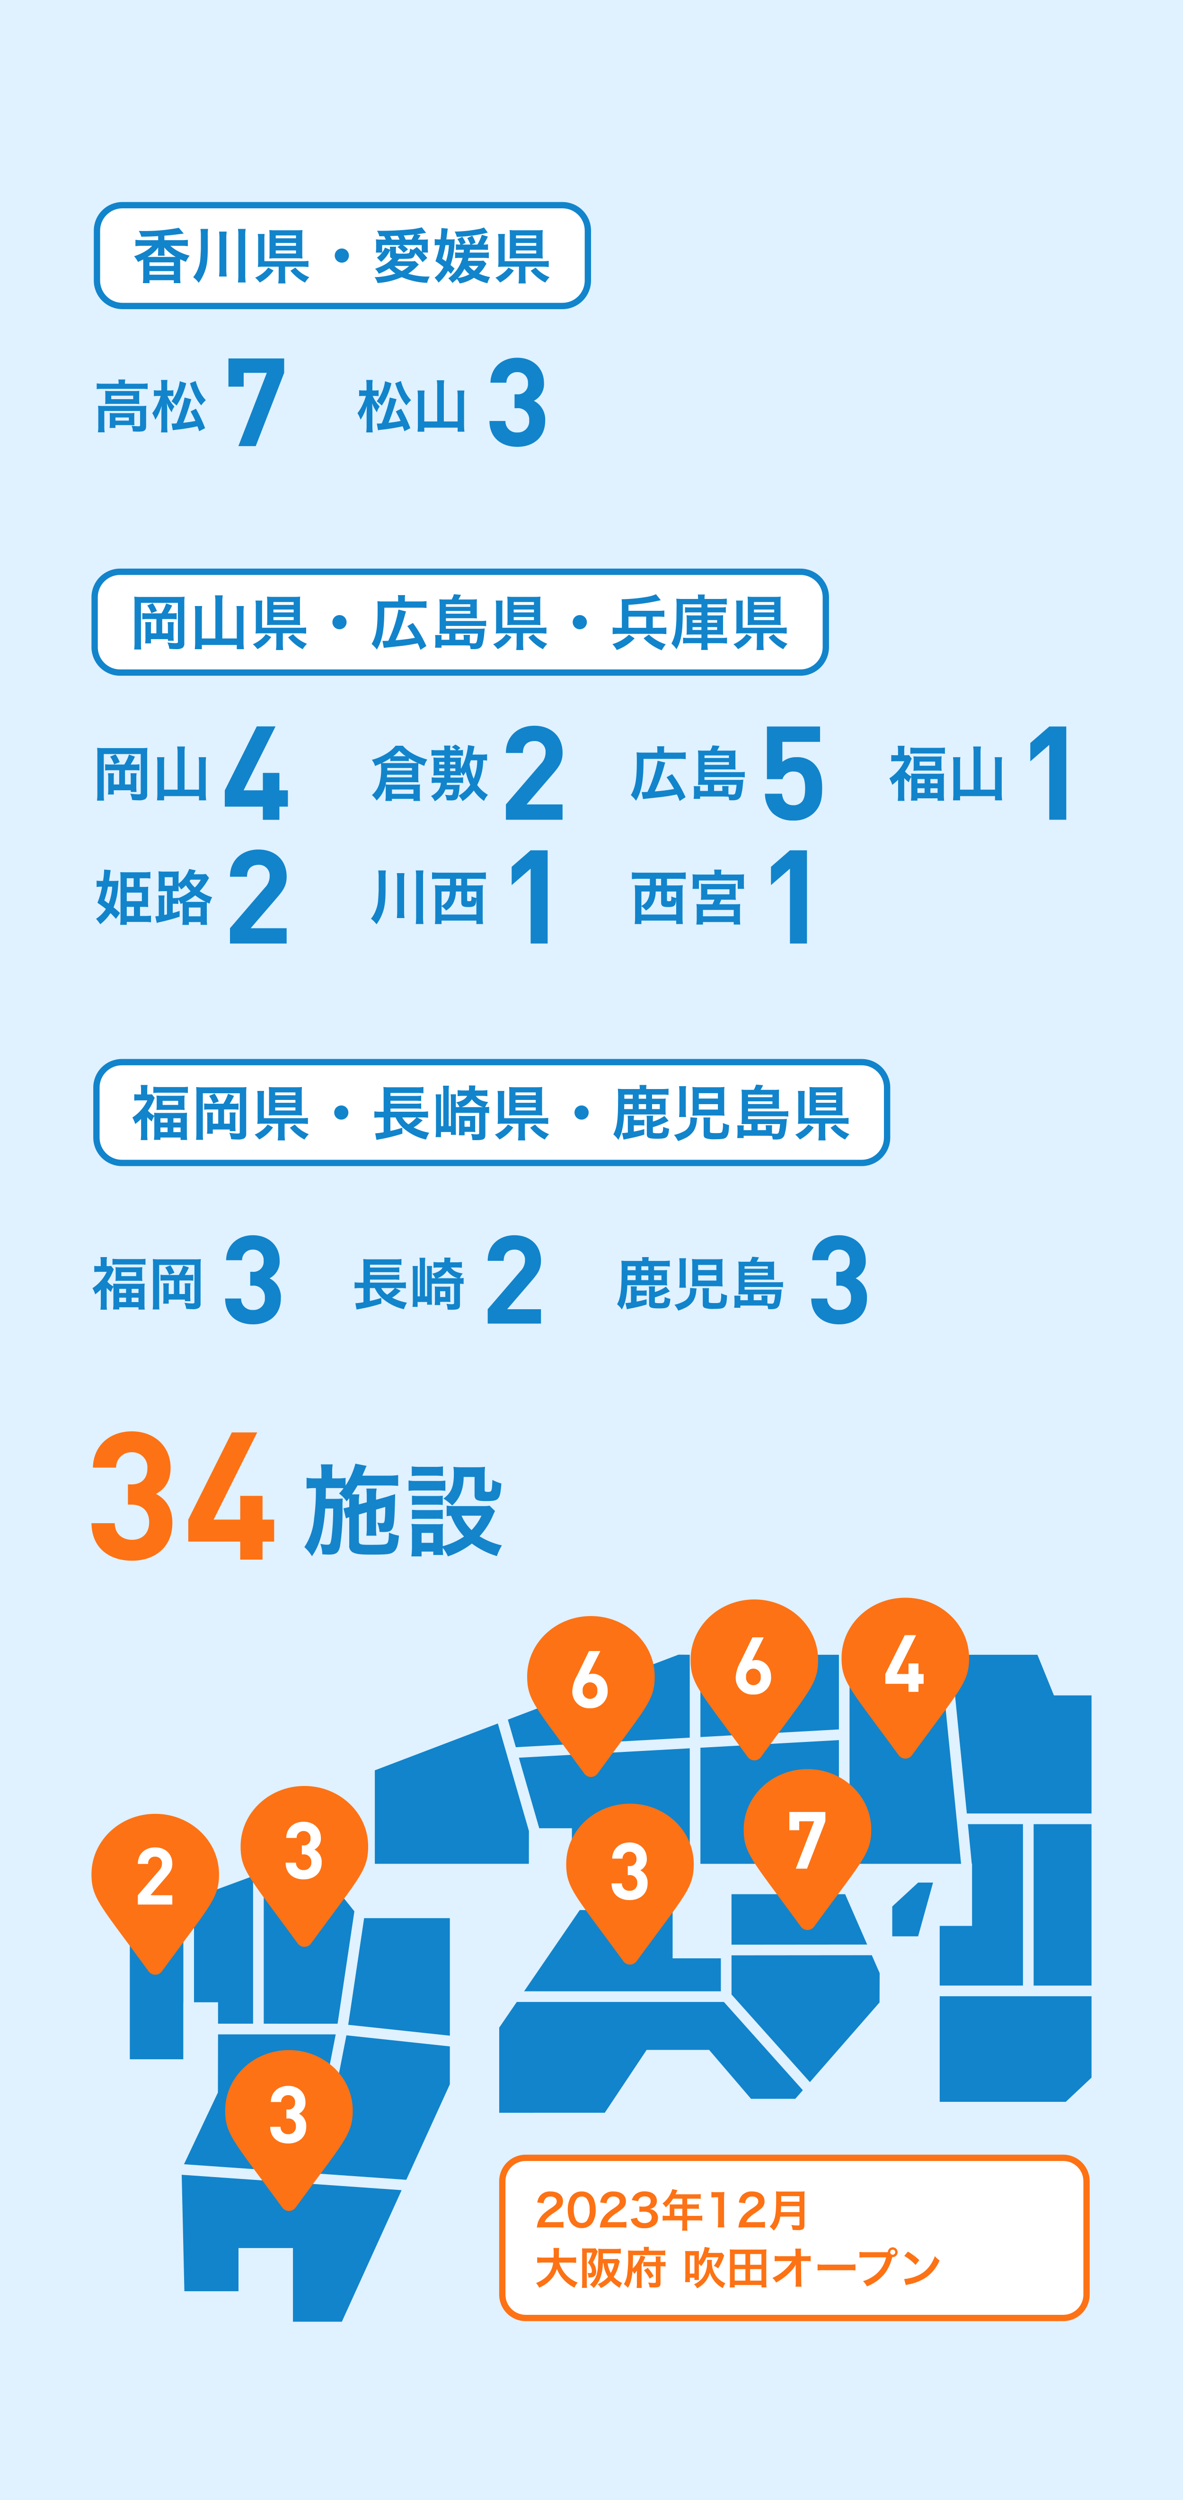
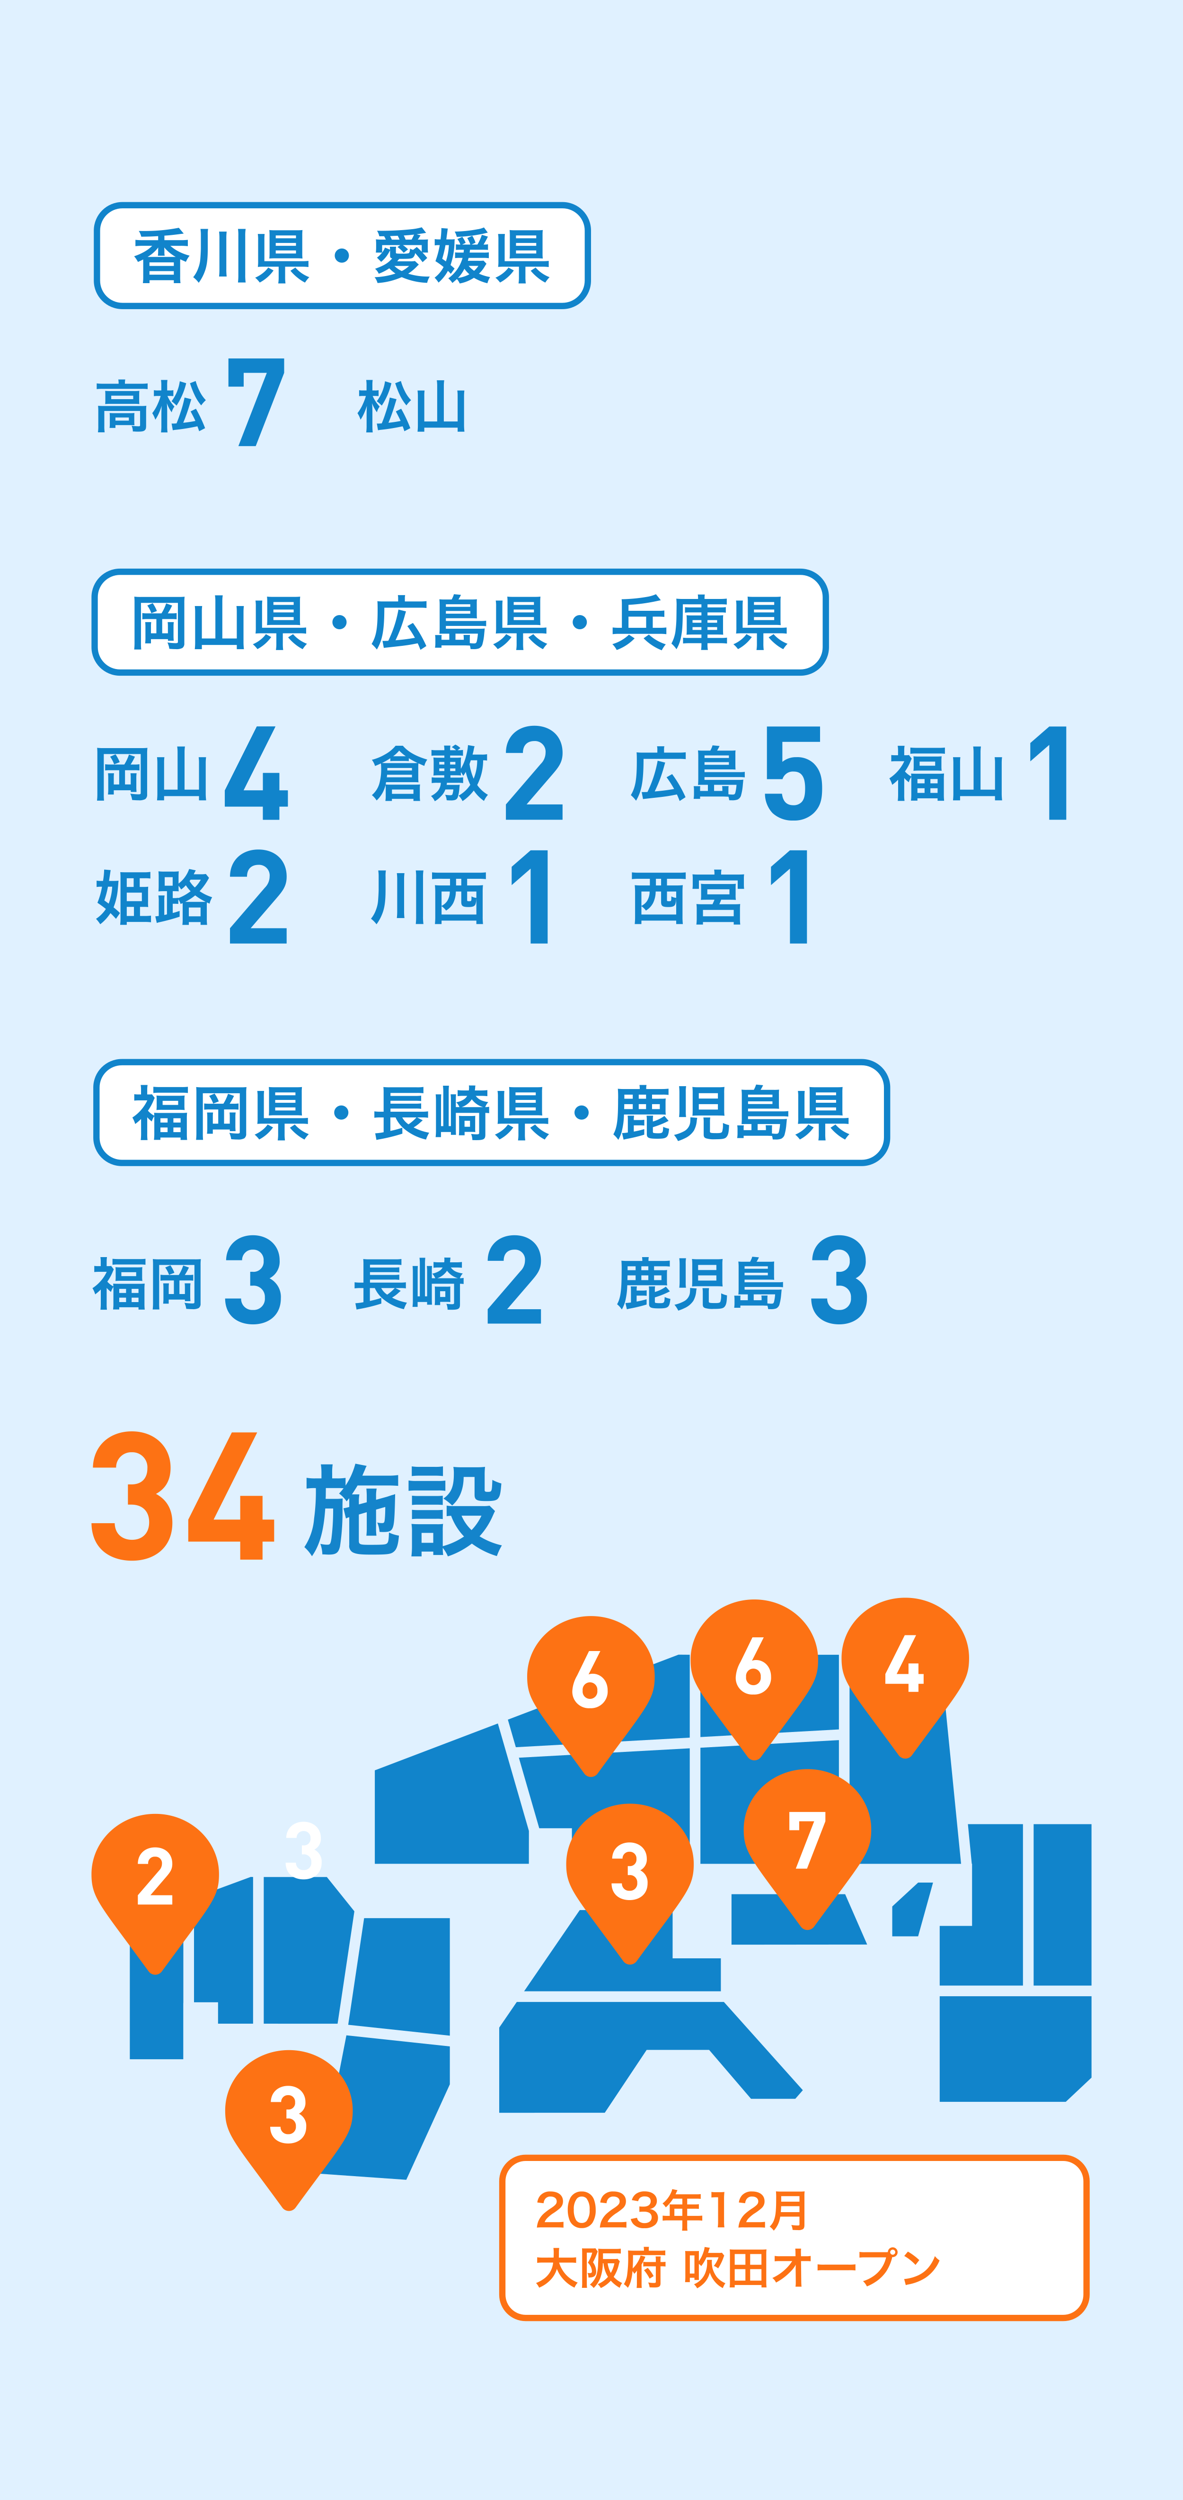
<svg xmlns="http://www.w3.org/2000/svg" width="375" height="792" viewBox="0 0 375 792">
  <g id="グループ_1272" data-name="グループ 1272" transform="translate(0 -5161)">
    <path id="パス_1239" data-name="パス 1239" d="M0,0H375V792H0Z" transform="translate(0 5161)" fill="#e0f1ff" />
    <g id="グループ_1247" data-name="グループ 1247" transform="translate(9980 8657.999)">
      <path id="パス_729" data-name="パス 729" d="M5.293-5.229A9.437,9.437,0,0,1,5.18-3.721H7.254v-.66h6.825v.66H16.19A8.725,8.725,0,0,1,16.1-5.21V-7.6a10.233,10.233,0,0,1,.075-1.339c-.471.038-.83.057-1.489.057H6.518a11.055,11.055,0,0,1-1.244-.057c.057-.283.075-.4.132-.735h8.9c.471,0,.9.019,1.376.057a12.909,12.909,0,0,1-.075-1.584v-3.073a10.024,10.024,0,0,1,.057-1.357c1.207.547,1.207.547,1.866.811a5.477,5.477,0,0,1,.943-2c-3.658-1.075-6.09-2.451-7.749-4.393h-2.3a11.331,11.331,0,0,1-3.412,2.79A15.786,15.786,0,0,1,.9-16.749a5.859,5.859,0,0,1,1,1.961c.83-.339,1-.415,1.866-.811a11.669,11.669,0,0,1,.075,1.263A17.016,17.016,0,0,1,3.389-9.7,7.418,7.418,0,0,1,.9-5.569a6.577,6.577,0,0,1,1.508,1.7A9.692,9.692,0,0,0,5.236-8.793a12.3,12.3,0,0,1,.057,1.244Zm1.452-11.1a11.947,11.947,0,0,1,1.3-.057h3.318c.415,0,.867.019,1.244.057v-.924a24.056,24.056,0,0,0,2.79,1.508c-.434.019-.792.038-1.414.038h-8.2c-.6,0-1.131-.019-1.659-.057a17.468,17.468,0,0,0,2.621-1.489Zm.886-1.546a9.885,9.885,0,0,0,1.923-1.791,13.614,13.614,0,0,0,2.112,1.791H7.631ZM5.8-13.374v-.792h7.805v.792Zm7.805,1.357v.811H5.632a5.935,5.935,0,0,0,.094-.811ZM7.272-7.341h6.806v1.376H7.272Zm30.146-11.18a8.17,8.17,0,0,1-1.772.113H32.818c.151-.566.226-.83.339-1.4a9.676,9.676,0,0,1,.3-1.244l-2.112-.358v.094l.019.057a18.108,18.108,0,0,1-.641,3.431A14.6,14.6,0,0,1,29.1-13.9v-2a11.955,11.955,0,0,1,.075-1.584,12.734,12.734,0,0,1-1.64.075H25.711v-.7h2.357a12.568,12.568,0,0,1,1.716.075v-1.848a9.06,9.06,0,0,1-1.527.094h-.207l.9-.679a5.521,5.521,0,0,0-1.6-1.112l-1.131.811a7.64,7.64,0,0,1,1.376.98H25.711a7.5,7.5,0,0,1,.094-1.471H23.769a7.356,7.356,0,0,1,.113,1.471H21.507a10.136,10.136,0,0,1-1.716-.094v1.848a12.746,12.746,0,0,1,1.716-.075h2.375v.7H22.053a13.307,13.307,0,0,1-1.64-.075c.057.811.075,1.018.075,1.584v2.658a12.173,12.173,0,0,1-.075,1.471,15.112,15.112,0,0,1,1.659-.075h1.772v.735H21.6a10.387,10.387,0,0,1-1.734-.094v1.829A10.809,10.809,0,0,1,21.6-9.471h1.15a4.253,4.253,0,0,1-.98,2.621,6.575,6.575,0,0,1-2.13,1.565,4.985,4.985,0,0,1,1.207,1.659,7.628,7.628,0,0,0,1.885-1.489A5.677,5.677,0,0,0,24.2-7.36h2.526a6.139,6.139,0,0,1-.283,1.508c-.094.245-.283.321-.773.321a9.829,9.829,0,0,1-1.546-.151,4.59,4.59,0,0,1,.49,1.734,9.077,9.077,0,0,0,1.207.057,4.265,4.265,0,0,0,1.452-.151,1.389,1.389,0,0,0,.9-1.018,11.837,11.837,0,0,0,.452-2.489c.075-.9.113-1.112.132-1.3a10.174,10.174,0,0,1-1.263.038H24.6a4.276,4.276,0,0,0,.094-.66h3.431a10.581,10.581,0,0,1,1.7.094v-1.829a10.16,10.16,0,0,1-1.7.094H25.805v-.735h1.753c.7,0,1.112.019,1.6.057a8.594,8.594,0,0,1-.057-1.075,7.384,7.384,0,0,1,.754,1.188,7.708,7.708,0,0,0,.811-1.263A18.881,18.881,0,0,0,32.1-8.83a10.659,10.659,0,0,1-3.7,3.431,6.28,6.28,0,0,1,1.244,1.734A14.329,14.329,0,0,0,33.2-7.02a12.5,12.5,0,0,0,3.243,3.3A7.059,7.059,0,0,1,37.7-5.663a10.444,10.444,0,0,1-3.412-3.111A17.056,17.056,0,0,0,36.174-16.6a7.276,7.276,0,0,1,1.244.094ZM34.289-16.6a15.221,15.221,0,0,1-1.131,5.844,19.148,19.148,0,0,1-1.3-4.638c.17-.49.189-.547.415-1.207Zm-10.407.509v.83H22.261v-.83Zm0,2.074v.83H22.261v-.83Zm1.829.83v-.83H27.37v.83Zm0-2.074v-.83H27.37v.83Z" transform="translate(-9863.021 -3239.54)" fill="#1184cb" />
      <path id="パス_730" data-name="パス 730" d="M21.2-9.71v-4.853H9.8l8.254-9.581c2.032-2.364,3.152-3.9,3.152-6.761,0-5.309-3.733-8.586-8.959-8.586-5.06,0-9,3.235-9,8.627H8.637c0-2.862,1.825-3.774,3.608-3.774a3.367,3.367,0,0,1,3.567,3.691,5.083,5.083,0,0,1-1.535,3.567L3.245-14.562V-9.71Z" transform="translate(-9822.876 -3227.594)" fill="#1184cb" />
      <path id="パス_734" data-name="パス 734" d="M4.615-4.226c.207-.038.321-.057.66-.094,3.092-.339,4.845-.528,5.279-.584,2.036-.264,2.187-.283,4.808-.792.358.773.49,1.093.867,2.074l1.866-1.207a39.451,39.451,0,0,0-4.242-7.315l-1.772,1a33.456,33.456,0,0,1,2.394,3.714,58.866,58.866,0,0,1-6.146.773,45.015,45.015,0,0,0,3.017-8.126c.132-.434.151-.528.3-1.018l-2.394-.584a37.753,37.753,0,0,1-3.224,9.9c-.4.019-1.112.038-1.339.038a4.6,4.6,0,0,1-.49-.019ZM9.159-18.95H4.539a14.639,14.639,0,0,1-1.961-.094c.057.66.075,1.282.075,2.7,0,5.939-.434,8.427-1.9,10.859A10.379,10.379,0,0,1,2.409-3.717C4.219-6.79,4.766-9.9,4.785-16.97h11.18a15.78,15.78,0,0,1,2.187.094v-2.187a15.65,15.65,0,0,1-2.187.113H11.289v-.9a4.42,4.42,0,0,1,.094-1.112H9.064a4.554,4.554,0,0,1,.094,1.075ZM25.184-6.808h-2.47v-.584a4.672,4.672,0,0,1,.057-.924H20.678a7.28,7.28,0,0,1,.094,1.15v1.3A9.5,9.5,0,0,1,20.659-4.3h2.055v-.735H29.8c.4,0,.6,0,.83.019.66.019.66.019,1.075.038a5.819,5.819,0,0,1,.226,1.112c.434.019.679.019.848.019a4.926,4.926,0,0,0,1.791-.226,2.115,2.115,0,0,0,1.075-1.169,17,17,0,0,0,.6-3.375c.094-.962.094-.962.113-1.15,0-.113.019-.207.019-.245.019-.189.019-.207.038-.377a9.309,9.309,0,0,1-1.414.075h-10.9V-11.2H35.063a13.134,13.134,0,0,1,1.81.094V-12.86a11.186,11.186,0,0,1-1.772.094H24.109v-.867h8.258c.584,0,1.056.019,1.584.057-.038-.471-.057-.9-.057-1.508V-18.2a10.782,10.782,0,0,1,.057-1.452,12.23,12.23,0,0,1-1.621.075H28.087a13.232,13.232,0,0,0,.792-1.471l-2.225-.207a7.755,7.755,0,0,1-.716,1.678H23.657a12.6,12.6,0,0,1-1.621-.075,15.317,15.317,0,0,1,.094,1.7v7.3c0,.867-.038,1.376-.075,1.942.49-.038.811-.038,1.508-.038h1.621Zm1.961,0V-8.75h7.108a13.989,13.989,0,0,1-.377,2.507c-.132.452-.321.584-.848.584a11.441,11.441,0,0,1-1.339-.094V-7.2a9.081,9.081,0,0,1,.057-1.15H29.69a7.076,7.076,0,0,1,.075.943v.6ZM24.109-17.253v-.811h7.73v.811Zm0,1.32h7.73v.848h-7.73Z" transform="translate(-9780.786 -3239.62)" fill="#1184cb" />
      <path id="パス_735" data-name="パス 735" d="M21.26-19.583c0-2.779-.332-5.558-2.655-7.881a7.605,7.605,0,0,0-5.516-1.991,6.771,6.771,0,0,0-4.438,1.493v-6.346H20.6V-39.16H3.757v16.674H8.693a3.428,3.428,0,0,1,3.567-2.406c2.613,0,3.608,1.908,3.608,5.309,0,1.866-.207,3.443-1.161,4.4a3.472,3.472,0,0,1-2.572.954c-2.24,0-3.318-1.327-3.608-3.65H3.135a9,9,0,0,0,2.406,6.139A9.219,9.219,0,0,0,12.136-9.38a8.907,8.907,0,0,0,6.512-2.406C20.8-13.942,21.26-16.265,21.26-19.583Z" transform="translate(-9740.649 -3227.675)" fill="#1184cb" />
      <path id="パス_736" data-name="パス 736" d="M5.144-18.664A10.367,10.367,0,0,1,5.257-20.7H2.825a12.587,12.587,0,0,1,.132,1.98v4.072c0,.848-.132,3.092-.207,3.808a10.262,10.262,0,0,1-.641,2.621A9.1,9.1,0,0,1,.525-5.41,8.658,8.658,0,0,1,2.278-3.638,14.108,14.108,0,0,0,4.107-6.975c.735-1.829,1.037-3.978,1.037-7.5Zm3.582-1.188a15.528,15.528,0,0,1,.113,2.168v9.672a19.438,19.438,0,0,1-.113,2.394h2.413a19.156,19.156,0,0,1-.113-2.413v-9.653a17.1,17.1,0,0,1,.113-2.168Zm6-.848a14.106,14.106,0,0,1,.113,2.225V-6.258a21.042,21.042,0,0,1-.113,2.526h2.432a16.968,16.968,0,0,1-.132-2.526V-18.475a13.409,13.409,0,0,1,.132-2.225Zm10.859,2.639v2.112H23a17.684,17.684,0,0,1-2.206-.094,22.54,22.54,0,0,1,.113,2.281v7.617a20.792,20.792,0,0,1-.113,2.432H22.9V-4.807H33.933v1.093h2.112a18.951,18.951,0,0,1-.113-2.413v-7.636a20.84,20.84,0,0,1,.094-2.281,18.245,18.245,0,0,1-2.206.094H31.011v-2.112h3.752a19.932,19.932,0,0,1,2.187.113V-20.1a17.752,17.752,0,0,1-2.206.113H22.112a18.084,18.084,0,0,1-2.225-.113v2.149a19.685,19.685,0,0,1,2.187-.113Zm1.923,0h1.64v2.112H27.5v-2.112Zm-2,4.035a5.648,5.648,0,0,1-.867,3.092A4.636,4.636,0,0,1,22.9-9.482v-4.544Zm3.639,0v3.28c0,1.32.452,1.64,2.281,1.64,1.357,0,1.942-.245,2.225-.9a4.441,4.441,0,0,0,.245-1.414c.019-.3.019-.3.038-.321v5H22.9V-9.369a5.828,5.828,0,0,1,1.433,1.376A6.044,6.044,0,0,0,26.6-10.368a8.506,8.506,0,0,0,.83-3.658Zm1.866,0h2.922v2.017a3.992,3.992,0,0,1-1.546-.471c0,1.471-.019,1.527-.735,1.527-.566,0-.641-.038-.641-.4Z" transform="translate(-9862.93 -3200.541)" fill="#1184cb" />
      <path id="パス_737" data-name="パス 737" d="M17.071-9.628V-39.16H11.679L5.665-33.934v5.807l6.014-5.226V-9.628Z" transform="translate(-9823.472 -3188.461)" fill="#1184cb" />
      <path id="パス_738" data-name="パス 738" d="M6.894-18.147v2.112H4.311A17.684,17.684,0,0,1,2.1-16.129a22.54,22.54,0,0,1,.113,2.281v7.617A20.792,20.792,0,0,1,2.1-3.8H4.217V-4.893H15.246V-3.8h2.112a18.951,18.951,0,0,1-.113-2.413v-7.636a20.84,20.84,0,0,1,.094-2.281,18.245,18.245,0,0,1-2.206.094H12.323v-2.112h3.752a19.933,19.933,0,0,1,2.187.113v-2.149a17.751,17.751,0,0,1-2.206.113H3.425A18.084,18.084,0,0,1,1.2-20.183v2.149a19.685,19.685,0,0,1,2.187-.113Zm1.923,0h1.64v2.112H8.817v-2.112Zm-2,4.035a5.648,5.648,0,0,1-.867,3.092A4.636,4.636,0,0,1,4.217-9.568v-4.544Zm3.639,0v3.28c0,1.32.452,1.64,2.281,1.64,1.357,0,1.942-.245,2.225-.9a4.441,4.441,0,0,0,.245-1.414c.019-.3.019-.3.038-.321v5H4.217V-9.455A5.828,5.828,0,0,1,5.649-8.079a6.044,6.044,0,0,0,2.262-2.376,8.506,8.506,0,0,0,.83-3.658Zm1.866,0h2.922v2.017a3.992,3.992,0,0,1-1.546-.471c0,1.471-.019,1.527-.735,1.527-.566,0-.641-.038-.641-.4Zm15.045-5.373H22.485a20.553,20.553,0,0,1-2.074-.075,9.847,9.847,0,0,1,.075,1.4v1.753a10.371,10.371,0,0,1-.075,1.452h2.036v-2.658H34.74v2.658h2.036a11.272,11.272,0,0,1-.075-1.452v-1.753a9.351,9.351,0,0,1,.075-1.4c-.584.057-1.169.075-2.074.075H29.48v-.377a5.523,5.523,0,0,1,.113-1.188H27.255a4.98,4.98,0,0,1,.113,1.188Zm0,7.975a15.433,15.433,0,0,1-.622,1.433H23.409a15.372,15.372,0,0,1-1.753-.075,11.718,11.718,0,0,1,.094,1.81v2.828a15.734,15.734,0,0,1-.113,1.866H23.73V-4.44h9.747v.792h2.074A14.415,14.415,0,0,1,35.456-5.5V-8.324a16.833,16.833,0,0,1,.075-1.829,13.92,13.92,0,0,1-1.772.075H28.914A13.246,13.246,0,0,0,29.5-11.51h2.677c.886,0,1.376.019,1.98.057a10.616,10.616,0,0,1-.075-1.678v-1.961a12.209,12.209,0,0,1,.057-1.471,9.285,9.285,0,0,1-1.357.075H24.5a9.8,9.8,0,0,1-1.414-.075c.038.415.057.792.057,1.414v2.017a11.6,11.6,0,0,1-.075,1.678c.584-.038.98-.057,1.98-.057Zm-2.262-3.3h7.013v1.6H25.106ZM23.73-8.286h9.747v2.017H23.73Z" transform="translate(-9780.896 -3200.455)" fill="#1184cb" />
      <path id="パス_739" data-name="パス 739" d="M17.071-9.628V-39.16H11.679L5.665-33.934v5.807l6.014-5.226V-9.628Z" transform="translate(-9741.271 -3188.461)" fill="#1184cb" />
      <g id="パス_744" data-name="パス 744" transform="translate(-9950.264 -3432.999)" fill="#fff">
        <path d="M 148.563 32.936 L 9.05 32.936 C 4.611 32.936 1 29.325 1 24.886 L 1 9.05 C 1 4.611 4.611 1 9.05 1 L 148.563 1 C 153.002 1 156.613 4.611 156.613 9.05 L 156.613 24.886 C 156.613 29.325 153.002 32.936 148.563 32.936 Z" stroke="none" />
        <path d="M 9.05 2 C 5.162 2 2 5.162 2 9.05 L 2 24.886 C 2 28.773 5.162 31.936 9.05 31.936 L 148.563 31.936 C 152.45 31.936 155.613 28.773 155.613 24.886 L 155.613 9.05 C 155.613 5.162 152.45 2 148.563 2 L 9.05 2 M 9.05 -3.814697265625e-06 L 148.563 -3.814697265625e-06 C 153.561 -3.814697265625e-06 157.613 4.052 157.613 9.05 L 157.613 24.886 C 157.613 29.884 153.561 33.936 148.563 33.936 L 9.05 33.936 C 4.052 33.936 0 29.884 0 24.886 L 0 9.05 C 0 4.052 4.052 -3.814697265625e-06 9.05 -3.814697265625e-06 Z" stroke="none" fill="#1184cb" />
      </g>
      <path id="パス_745" data-name="パス 745" d="M8.567-17.3H3.589a17.455,17.455,0,0,1-2.225-.113V-15.4a17.871,17.871,0,0,1,2.225-.113H6.681a10.756,10.756,0,0,1-2.074,1.64A16.163,16.163,0,0,1,.95-12.212,9.17,9.17,0,0,1,2.157-10.4c.83-.377,1.131-.509,1.659-.792,0,.377.019.66.019,1.188v4.242a14.751,14.751,0,0,1-.113,2.074H5.833v-.924h7.692v.924h2.13a11.719,11.719,0,0,1-.113-2.036v-4.28c0-.584,0-.848.019-1.244,1.093.509,1.093.509,1.81.811A7.942,7.942,0,0,1,18.54-12.4,15.631,15.631,0,0,1,15.3-13.589a12.381,12.381,0,0,1-2.866-1.923h3.262a18.88,18.88,0,0,1,2.281.113v-2.017a17.829,17.829,0,0,1-2.281.113H10.546v-1.433c1.546-.094,2.432-.189,4.261-.415,1.018-.132,1.659-.207,1.866-.226l-1.546-1.848A56.031,56.031,0,0,1,4.381-20.206c-.471,0-.962,0-1.961-.019A5.5,5.5,0,0,1,3.212-18.4c2.432-.038,3.394-.057,5.354-.189ZM5.72-12H5.211A11.49,11.49,0,0,0,8.6-15a9.534,9.534,0,0,0-.038,1.018v.452a7.1,7.1,0,0,1-.094,1.15h2.168a4.774,4.774,0,0,1-.094-1.131v-.471c0-.226-.019-.452-.038-.811L10.49-15a13.4,13.4,0,0,0,3.639,3H5.72Zm.094,1.734h7.711v1.131H5.814Zm0,2.771h7.711v1.131H5.814ZM24.29-18.83a10.367,10.367,0,0,1,.113-2.036H21.971a12.587,12.587,0,0,1,.132,1.98v4.072c0,.848-.132,3.092-.207,3.808a10.262,10.262,0,0,1-.641,2.621,9.1,9.1,0,0,1-1.584,2.809A8.658,8.658,0,0,1,21.425-3.8a14.108,14.108,0,0,0,1.829-3.337c.735-1.829,1.037-3.978,1.037-7.5Zm3.582-1.188a15.528,15.528,0,0,1,.113,2.168v9.672a19.439,19.439,0,0,1-.113,2.394h2.413A19.156,19.156,0,0,1,30.172-8.2v-9.653a17.1,17.1,0,0,1,.113-2.168Zm6-.848a14.106,14.106,0,0,1,.113,2.225V-6.424A21.041,21.041,0,0,1,33.868-3.9H36.3a16.968,16.968,0,0,1-.132-2.526V-18.641a13.409,13.409,0,0,1,.132-2.225ZM48.818-8.894h5.317a15.513,15.513,0,0,1,2.074.113v-1.961a14.91,14.91,0,0,1-2.093.094H42.238V-17.4a16.277,16.277,0,0,1,.075-1.866H40.146a10.112,10.112,0,0,1,.113,1.885v6.58a13.149,13.149,0,0,1-.094,1.98,18.839,18.839,0,0,1,1.961-.075h4.638v3.186A12.2,12.2,0,0,1,46.631-3.6h2.3a14.266,14.266,0,0,1-.113-2.112Zm5.43-9.9a14.262,14.262,0,0,1,.075-1.716,16.907,16.907,0,0,1-1.81.075H45.726a18.517,18.517,0,0,1-1.923-.075,14.251,14.251,0,0,1,.075,1.659v5.618a15.163,15.163,0,0,1-.075,1.753,17.664,17.664,0,0,1,1.848-.075h6.825a16.984,16.984,0,0,1,1.848.075,14.262,14.262,0,0,1-.075-1.716Zm-8.409,0h6.41v.9h-6.41Zm0,2.375h6.41v.9h-6.41Zm0,2.376h6.41v.962h-6.41ZM43.445-8.63a8.266,8.266,0,0,1-1.678,1.753,10.268,10.268,0,0,1-2.451,1.452,8.825,8.825,0,0,1,1.452,1.546,12.588,12.588,0,0,0,4.374-3.827ZM50.5-7.612a15.2,15.2,0,0,0,2.225,2.187A13.868,13.868,0,0,0,55.115-3.86a10.865,10.865,0,0,1,1.357-1.716A10.884,10.884,0,0,1,52.061-8.63Zm16.289-7.051a2.237,2.237,0,0,0-2.244,2.244,2.237,2.237,0,0,0,2.244,2.244,2.237,2.237,0,0,0,2.244-2.244A2.237,2.237,0,0,0,66.785-14.663Zm15.29.83v1.376c0,.622.132.792.679.943-1.376,1.527-2.489,2.206-5.43,3.28A4.49,4.49,0,0,1,78.493-6.67,16.068,16.068,0,0,0,81.83-8.385a12.368,12.368,0,0,0,1.961,1.659,23.165,23.165,0,0,1-6.617,1.15A5.159,5.159,0,0,1,78.1-3.728,22.11,22.11,0,0,0,85.77-5.595a21.869,21.869,0,0,0,8.069,1.81,6.952,6.952,0,0,1,.811-2,21.226,21.226,0,0,1-6.825-.9A16.681,16.681,0,0,0,90.8-9.2a5.2,5.2,0,0,1,.4-.358L89.956-10.7a7.139,7.139,0,0,1-1.489.094H84.338c.3-.358.321-.377.641-.773h.943c2.338,0,2.979-.075,3.431-.415a2.2,2.2,0,0,0,.66-1.433,35.482,35.482,0,0,1,2.375,2.9l1.471-1.339a16.475,16.475,0,0,0-1.527-1.716h1.791a9.129,9.129,0,0,1-.094-1.4v-1.188a12.147,12.147,0,0,1,.075-1.584,17.908,17.908,0,0,1-2.055.075H90.88c.132-.207.189-.283.321-.49.339-.528.339-.528.547-.867l-1.263-.339c.566-.057,1.584-.207,3.017-.434l-1.376-1.772a18.084,18.084,0,0,1-2.979.584,92.024,92.024,0,0,1-9.276.528c-.434,0-1.093,0-1.923-.019a5.473,5.473,0,0,1,.716,1.753l1.527-.019a7.127,7.127,0,0,1,.528,1.075H79.662a14.608,14.608,0,0,1-2.074-.094,14.284,14.284,0,0,1,.075,1.6v1.131a14.332,14.332,0,0,1-.094,1.471h2a8.3,8.3,0,0,1-1.64,1.6l1.32,1.339a9.967,9.967,0,0,0,2.828-3.7Zm-1.621-1.131a6.642,6.642,0,0,1-.886,1.6v-2.376h5.75l-.886.6a10.333,10.333,0,0,1,1.961,1.848l1.376-1.093a9.991,9.991,0,0,0-1.621-1.357h5.958v2.112a21.364,21.364,0,0,0-1.565-1.508l-1.188.924a6.278,6.278,0,0,1-.924-.415c-.132,1.131-.207,1.376-.547,1.489a8.475,8.475,0,0,1-1.829.113c-2.036,0-2.13-.019-2.13-.339v-.848A5.737,5.737,0,0,1,84-15.229H82a4.87,4.87,0,0,1,.057.943Zm7.654,5.826a9.543,9.543,0,0,1-2.319,1.621,8.261,8.261,0,0,1-2.338-1.621Zm-5.467-8.333a12.459,12.459,0,0,0-.566-1.131l1.433-.057c.226,0,.547-.019,1-.038a10.941,10.941,0,0,1,.566,1.225Zm4.374,0a9.566,9.566,0,0,0-.6-1.32c1.282-.075,2.225-.151,3.262-.283a11.453,11.453,0,0,1-.792,1.6Zm18.457,3.205c-.038.434-.057.547-.094.9h-1.131a14.922,14.922,0,0,1-1.565-.057v1.81a11.574,11.574,0,0,1,1.527-.075h.848a11.811,11.811,0,0,1-1.131,2.715A11.862,11.862,0,0,1,100.533-5.2a5.842,5.842,0,0,1,1.3,1.471c.754-.66,1.037-.886,1.433-1.263a5.225,5.225,0,0,1,.886,1.414,12.157,12.157,0,0,0,4.506-1.81,15.215,15.215,0,0,0,4.28,1.734,7.644,7.644,0,0,1,.848-1.961,14.62,14.62,0,0,1-3.526-1.075,9.87,9.87,0,0,0,1.791-2.225c.321-.528.415-.66.584-.924l-.924-.98a14.549,14.549,0,0,1-1.6.057h-3.375c.094-.339.132-.49.245-.924h4.657a11.511,11.511,0,0,1,1.753.094v-1.848a11.819,11.819,0,0,1-1.753.075H107.3a8.763,8.763,0,0,0,.113-.9H111.6c.66,0,1.093.019,1.527.057V-16a7.33,7.33,0,0,1-1.414.094,25.11,25.11,0,0,0,1.376-2.526L111.166-19a13.946,13.946,0,0,1-1.4,3.092H107.9l1.263-.584A9.436,9.436,0,0,0,108.13-18.7l-1.584.735a9.3,9.3,0,0,1,.98,2.055h-2.6l1.112-.547a9.024,9.024,0,0,0-1.056-1.9l-1.565.716a5.679,5.679,0,0,1,.943,1.734,8.549,8.549,0,0,1-1.414-.075v1.772c.49-.038.867-.057,1.414-.057Zm.17,6.033A9.167,9.167,0,0,0,107.225-6.5a10.48,10.48,0,0,1-3.62,1.169A11.352,11.352,0,0,0,105.642-8.234Zm4.43-.924a8.339,8.339,0,0,1-1.357,1.565A8.2,8.2,0,0,1,107-9.158ZM99.91-17.548c.3-2.187.3-2.187.321-2.394.075-.547.094-.773.151-1.037l-2.055-.151a2.556,2.556,0,0,1,.019.339,28.147,28.147,0,0,1-.264,3.243h-.339a8.18,8.18,0,0,1-1.508-.094v2a6.964,6.964,0,0,1,1.339-.094h.245a27.184,27.184,0,0,1-1.357,5.09A22.215,22.215,0,0,1,99.043-8.8,9.944,9.944,0,0,1,96.2-5.425,8.9,8.9,0,0,1,97.441-3.86a13.136,13.136,0,0,0,2.979-3.714c.32.3.49.471.924.943l1.188-1.678c-.6-.547-.811-.716-1.282-1.112a23.749,23.749,0,0,0,1.263-7.183c.019-.547.019-.641.057-1.018a7.528,7.528,0,0,1-1.339.075Zm.811,1.81a18.994,18.994,0,0,1-.943,5.166c-.358-.283-.566-.415-1.169-.83a35.168,35.168,0,0,0,1.037-4.336Zm11.123-5.6a7.35,7.35,0,0,1-2.055.584,42.607,42.607,0,0,1-7.221.735,6.941,6.941,0,0,1,.66,1.678,47.792,47.792,0,0,0,6.995-.735,28.9,28.9,0,0,0,2.828-.622ZM124.985-8.894H130.3a15.513,15.513,0,0,1,2.074.113v-1.961a14.91,14.91,0,0,1-2.093.094H118.405V-17.4a16.275,16.275,0,0,1,.075-1.866h-2.168a10.113,10.113,0,0,1,.113,1.885v6.58a13.148,13.148,0,0,1-.094,1.98,18.839,18.839,0,0,1,1.961-.075h4.638v3.186A12.2,12.2,0,0,1,122.8-3.6h2.3a14.266,14.266,0,0,1-.113-2.112Zm5.43-9.9a14.26,14.26,0,0,1,.075-1.716,16.907,16.907,0,0,1-1.81.075h-6.787a18.518,18.518,0,0,1-1.923-.075,14.25,14.25,0,0,1,.075,1.659v5.618a15.161,15.161,0,0,1-.075,1.753,17.664,17.664,0,0,1,1.848-.075h6.825a16.984,16.984,0,0,1,1.848.075,14.26,14.26,0,0,1-.075-1.716Zm-8.409,0h6.41v.9h-6.41Zm0,2.375h6.41v.9h-6.41Zm0,2.376h6.41v.962h-6.41ZM119.612-8.63a8.266,8.266,0,0,1-1.678,1.753,10.268,10.268,0,0,1-2.451,1.452,8.824,8.824,0,0,1,1.452,1.546,12.588,12.588,0,0,0,4.374-3.827Zm7.051,1.018a15.2,15.2,0,0,0,2.225,2.187,13.868,13.868,0,0,0,2.394,1.565,10.865,10.865,0,0,1,1.357-1.716,10.884,10.884,0,0,1-4.412-3.054Z" transform="translate(-9938.432 -3403.612)" fill="#1184cb" />
      <g id="グループ_787" data-name="グループ 787" transform="translate(-9950.264 -3395.671)">
        <g id="グループ_779" data-name="グループ 779" transform="translate(0)">
          <path id="パス_1240" data-name="パス 1240" d="M7.866-13.86H2.88a14.7,14.7,0,0,1-1.962-.108v1.818a13.853,13.853,0,0,1,1.854-.09h12.42a13.977,13.977,0,0,1,1.872.09v-1.818a13.916,13.916,0,0,1-1.89.108H9.864v-.234a5.723,5.723,0,0,1,.108-1.116H7.758a5.641,5.641,0,0,1,.108,1.134ZM3.654-8.748A12.82,12.82,0,0,1,3.6-7.416a15.435,15.435,0,0,1,1.692-.072h7.452a14.033,14.033,0,0,1,1.692.072,12.35,12.35,0,0,1-.054-1.332V-10.3c0-.576.018-.846.054-1.314a13.347,13.347,0,0,1-1.6.072H5.346A15.448,15.448,0,0,1,3.6-11.61c.036.432.054.738.054,1.314ZM5.526-10.08h6.966v1.1H5.526ZM1.422-.45a13.065,13.065,0,0,1-.108,1.98H3.438A12.3,12.3,0,0,1,3.33-.45V-5.238H14.67V-.756c0,.288-.09.378-.432.378-.5,0-1.278-.054-2.268-.162a4.093,4.093,0,0,1,.4,1.8c.288,0,.288,0,.576.018.576.036.666.036,1.044.036,1.26,0,1.8-.108,2.16-.432.342-.306.432-.648.432-1.548v-4.59a15.114,15.114,0,0,1,.072-1.62,14.42,14.42,0,0,1-1.764.072H3.222c-.774,0-1.3-.018-1.872-.072a15.912,15.912,0,0,1,.072,1.638ZM12.834-3.438a9.651,9.651,0,0,1,.054-1.152c-.54.036-.792.054-1.476.054H6.48c-.666,0-1.044-.018-1.458-.054A10.78,10.78,0,0,1,5.076-3.4v2.088A9.439,9.439,0,0,1,5,.144H6.858v-.9h4.536c.486,0,1.152.018,1.494.054a10.686,10.686,0,0,1-.054-1.206Zm-5.976.27h4.248v.99H6.858ZM28.764-9.486a36.511,36.511,0,0,1-1.3,4.788c-.4,1.242-.684,2.052-1.242,3.4-.468.036-.828.054-1.134.054a3.615,3.615,0,0,1-.432-.018L25.038.882A7.49,7.49,0,0,1,26.1.72a62.6,62.6,0,0,0,6.75-1.1c.216.576.288.774.54,1.566L35.28.216a46.821,46.821,0,0,0-2.9-6.156l-1.692.846c.846,1.62,1.152,2.2,1.512,3.024a37.088,37.088,0,0,1-3.852.576,56.82,56.82,0,0,0,2.142-6.1c.288-.954.288-.954.414-1.368Zm-4.68-.5c.4,0,.72.018,1.134.054v-1.89a5.437,5.437,0,0,1-1.152.09h-.81v-1.458a12.577,12.577,0,0,1,.09-1.872H21.294a11.321,11.321,0,0,1,.108,1.872v1.458H20.358a6.071,6.071,0,0,1-1.314-.09v1.908a8.406,8.406,0,0,1,1.3-.072h.846a16.3,16.3,0,0,1-.918,2.5,13.277,13.277,0,0,1-1.746,2.952,8.457,8.457,0,0,1,.972,2.07,12.769,12.769,0,0,0,1.08-1.926,19.737,19.737,0,0,0,.936-2.5c-.036.522-.072,1.386-.09,2.592V-.648a14.827,14.827,0,0,1-.126,2.214h2.07a17.659,17.659,0,0,1-.108-2.214v-4.41c0-1.044-.036-1.908-.108-2.646a11.281,11.281,0,0,0,1.548,2.9,4.6,4.6,0,0,1,.864-1.818A11.63,11.63,0,0,1,23.346-9.99Zm6.39-4.032c.144.378.144.378.468,1.332.2.558.594,1.548.882,2.142A14.875,14.875,0,0,0,34.038-7a10.362,10.362,0,0,1,1.476-1.656A10.765,10.765,0,0,1,33.5-11.574a16.9,16.9,0,0,1-1.206-3.15Zm-3.222-.63A13.464,13.464,0,0,1,24.642-8.3a10.356,10.356,0,0,1,.864.684c.468.432.468.432.738.666a22.537,22.537,0,0,0,3.042-7.074Z" transform="translate(0 34.099)" fill="#1184cb" />
          <path id="パス_1241" data-name="パス 1241" d="M19.617-23.205v-4.563H1.95v8.931H6.786v-4.368h7.332L5.109,0h5.5Z" transform="translate(40.723 40)" fill="#1184cb" />
        </g>
        <g id="グループ_780" data-name="グループ 780" transform="translate(83.055)">
          <path id="パス_1242" data-name="パス 1242" d="M10.764-9.486A36.511,36.511,0,0,1,9.468-4.7c-.4,1.242-.684,2.052-1.242,3.4-.468.036-.828.054-1.134.054A3.615,3.615,0,0,1,6.66-1.26L7.038.882A7.49,7.49,0,0,1,8.1.72a62.6,62.6,0,0,0,6.75-1.1c.216.576.288.774.54,1.566L17.28.216a46.821,46.821,0,0,0-2.9-6.156l-1.692.846c.846,1.62,1.152,2.2,1.512,3.024a37.088,37.088,0,0,1-3.852.576,56.82,56.82,0,0,0,2.142-6.1c.288-.954.288-.954.414-1.368Zm-4.68-.5c.4,0,.72.018,1.134.054v-1.89a5.437,5.437,0,0,1-1.152.09h-.81v-1.458a12.577,12.577,0,0,1,.09-1.872H3.294A11.321,11.321,0,0,1,3.4-13.194v1.458H2.358a6.071,6.071,0,0,1-1.314-.09v1.908a8.406,8.406,0,0,1,1.3-.072h.846a16.3,16.3,0,0,1-.918,2.5A13.277,13.277,0,0,1,.522-4.536a8.457,8.457,0,0,1,.972,2.07,12.769,12.769,0,0,0,1.08-1.926,19.738,19.738,0,0,0,.936-2.5c-.036.522-.072,1.386-.09,2.592V-.648a14.826,14.826,0,0,1-.126,2.214h2.07A17.659,17.659,0,0,1,5.256-.648v-4.41c0-1.044-.036-1.908-.108-2.646A11.281,11.281,0,0,0,6.7-4.806,4.6,4.6,0,0,1,7.56-6.624,11.63,11.63,0,0,1,5.346-9.99Zm6.39-4.032c.144.378.144.378.468,1.332.2.558.594,1.548.882,2.142A14.875,14.875,0,0,0,16.038-7a10.362,10.362,0,0,1,1.476-1.656A10.765,10.765,0,0,1,15.5-11.574a16.9,16.9,0,0,1-1.206-3.15Zm-3.222-.63A13.464,13.464,0,0,1,6.642-8.3a10.356,10.356,0,0,1,.864.684c.468.432.468.432.738.666a22.537,22.537,0,0,0,3.042-7.074ZM25.794-1.908H21.708V-9.954a11.707,11.707,0,0,1,.09-1.764H19.566a13.941,13.941,0,0,1,.108,1.782V-.828a18.767,18.767,0,0,1-.108,2.16h2.142V.054H32.274V1.332h2.16a17.458,17.458,0,0,1-.126-2.214V-9.99a14.138,14.138,0,0,1,.108-1.728h-2.25a11.973,11.973,0,0,1,.108,1.728v8.082H27.9V-13.14a11.535,11.535,0,0,1,.126-1.818H25.668a11.381,11.381,0,0,1,.126,1.818Z" transform="translate(0 34.099)" fill="#1184cb" />
-           <path id="パス_1243" data-name="パス 1243" d="M19.305-8.034a6.621,6.621,0,0,0-3.588-6.318,5.926,5.926,0,0,0,3.2-5.694c0-4.68-3.549-7.956-8.463-7.956-4.68,0-8.385,2.964-8.5,7.917H7.02a3.3,3.3,0,0,1,3.432-3.354,3.275,3.275,0,0,1,3.393,3.549,3.187,3.187,0,0,1-3.51,3.471H9.594v4.407h.741a3.566,3.566,0,0,1,3.9,3.822,3.534,3.534,0,0,1-3.744,3.861A3.511,3.511,0,0,1,6.708-7.956H1.638C1.716-2.145,5.967.234,10.491.234,15.249.234,19.305-2.5,19.305-8.034Z" transform="translate(40.723 40)" fill="#1184cb" />
        </g>
      </g>
      <g id="パス_727" data-name="パス 727" transform="translate(-9951 -3316.864)" fill="#fff">
        <path d="M 224.73 32.936 L 9.05 32.936 C 4.611 32.936 1 29.325 1 24.886 L 1 9.05 C 1 4.611 4.611 1 9.05 1 L 224.73 1 C 229.168 1 232.779 4.611 232.779 9.05 L 232.779 24.886 C 232.779 29.325 229.168 32.936 224.73 32.936 Z" stroke="none" />
        <path d="M 9.05 2 C 5.162 2 2 5.162 2 9.05 L 2 24.886 C 2 28.773 5.162 31.936 9.05 31.936 L 224.73 31.936 C 228.617 31.936 231.779 28.773 231.779 24.886 L 231.779 9.05 C 231.779 5.162 228.617 2 224.73 2 L 9.05 2 M 9.05 -1.1444091796875e-05 L 224.73 -1.1444091796875e-05 C 229.728 -1.1444091796875e-05 233.779 4.052 233.779 9.05 L 233.779 24.886 C 233.779 29.884 229.728 33.936 224.73 33.936 L 9.05 33.936 C 4.052 33.936 -1.52587890625e-05 29.884 -1.52587890625e-05 24.886 L -1.52587890625e-05 9.05 C -1.52587890625e-05 4.052 4.052 -1.1444091796875e-05 9.05 -1.1444091796875e-05 Z" stroke="none" fill="#1184cb" />
      </g>
      <path id="パス_728" data-name="パス 728" d="M6.23-15.179a10.724,10.724,0,0,1-1.7-.094v1.98a13.531,13.531,0,0,1,1.7-.075H8.982v4.506H7.267v-2.074a10.493,10.493,0,0,1,.075-1.471h-1.9a15.917,15.917,0,0,1,.075,1.64v3.111a13.938,13.938,0,0,1-.094,1.98H7.267V-7.016H12.64l.019.528h1.829a16.547,16.547,0,0,1-.075-1.848v-2.489a9.644,9.644,0,0,1,.094-1.584H12.564a11.272,11.272,0,0,1,.075,1.452v2.093H10.83v-4.506h2.9a13.391,13.391,0,0,1,1.678.075v-1.98a9.511,9.511,0,0,1-1.678.094H12.6a18.4,18.4,0,0,0,1.376-2.489l-1.9-.66A13.8,13.8,0,0,1,10.6-15.179Zm-2.074-5.2a16.147,16.147,0,0,1-2.168-.094,17.283,17.283,0,0,1,.075,1.829V-5.885A17.618,17.618,0,0,1,1.95-3.735H4.175A18.466,18.466,0,0,1,4.1-5.828V-18.5H15.807V-6.111c0,.283-.189.377-.716.377a19.7,19.7,0,0,1-2.6-.226,7.026,7.026,0,0,1,.6,2.017c1.056.075,1.339.094,1.961.094a4.127,4.127,0,0,0,2.168-.358,1.674,1.674,0,0,0,.622-1.471V-18.4a15.306,15.306,0,0,1,.094-2.055,17.74,17.74,0,0,1-2.036.075ZM6.1-17.668A9.524,9.524,0,0,1,7.38-15.236l1.772-.679A12.467,12.467,0,0,0,7.832-18.4ZM27.685-7.223H23.4v-8.427A12.262,12.262,0,0,1,23.5-17.5H21.161a14.6,14.6,0,0,1,.113,1.866v9.54a19.656,19.656,0,0,1-.113,2.262H23.4V-5.168H34.472V-3.83h2.262A18.286,18.286,0,0,1,36.6-6.149v-9.54a14.809,14.809,0,0,1,.113-1.81H34.359a12.54,12.54,0,0,1,.113,1.81v8.465H29.89V-18.988a12.082,12.082,0,0,1,.132-1.9h-2.47a11.921,11.921,0,0,1,.132,1.9Zm21.38-1.64h5.317a15.512,15.512,0,0,1,2.074.113v-1.961a14.91,14.91,0,0,1-2.093.094H42.484v-6.749a16.276,16.276,0,0,1,.075-1.866H40.392a10.112,10.112,0,0,1,.113,1.885v6.58a13.148,13.148,0,0,1-.094,1.98,18.839,18.839,0,0,1,1.961-.075h4.638v3.186a12.2,12.2,0,0,1-.132,2.112h2.3a14.266,14.266,0,0,1-.113-2.112Zm5.43-9.9a14.263,14.263,0,0,1,.075-1.716,16.907,16.907,0,0,1-1.81.075H45.972a18.517,18.517,0,0,1-1.923-.075,14.251,14.251,0,0,1,.075,1.659V-13.2a15.163,15.163,0,0,1-.075,1.753,17.665,17.665,0,0,1,1.848-.075h6.825a16.985,16.985,0,0,1,1.848.075,14.263,14.263,0,0,1-.075-1.716Zm-8.409,0H52.5v.9h-6.41Zm0,2.376H52.5v.9h-6.41Zm0,2.376H52.5v.962h-6.41ZM43.691-8.6a8.266,8.266,0,0,1-1.678,1.753,10.268,10.268,0,0,1-2.451,1.452,8.825,8.825,0,0,1,1.452,1.546,12.588,12.588,0,0,0,4.374-3.827Zm7.051,1.018a15.2,15.2,0,0,0,2.225,2.187A13.868,13.868,0,0,0,55.361-3.83a10.865,10.865,0,0,1,1.357-1.716A10.884,10.884,0,0,1,52.307-8.6Zm16.289-7.051a2.237,2.237,0,0,0-2.244,2.244,2.237,2.237,0,0,0,2.244,2.244,2.237,2.237,0,0,0,2.244-2.244A2.237,2.237,0,0,0,67.031-14.633ZM81.077-4.226c.207-.038.321-.057.66-.094,3.092-.339,4.845-.528,5.279-.584,2.036-.264,2.187-.283,4.808-.792.358.773.49,1.093.867,2.074l1.866-1.207a39.451,39.451,0,0,0-4.242-7.315l-1.772,1a33.455,33.455,0,0,1,2.394,3.714,58.866,58.866,0,0,1-6.146.773,45.015,45.015,0,0,0,3.017-8.126c.132-.434.151-.528.3-1.018l-2.394-.584a37.752,37.752,0,0,1-3.224,9.9c-.4.019-1.112.038-1.339.038a4.6,4.6,0,0,1-.49-.019ZM85.62-18.95H81a14.639,14.639,0,0,1-1.961-.094c.057.66.075,1.282.075,2.7,0,5.939-.434,8.427-1.9,10.859a10.379,10.379,0,0,1,1.659,1.772C80.681-6.79,81.228-9.9,81.246-16.97h11.18a15.78,15.78,0,0,1,2.187.094v-2.187a15.65,15.65,0,0,1-2.187.113H87.751v-.9a4.42,4.42,0,0,1,.094-1.112H85.526a4.554,4.554,0,0,1,.094,1.075ZM101.834-6.808h-2.47v-.584a4.673,4.673,0,0,1,.057-.924H97.328a7.281,7.281,0,0,1,.094,1.15v1.3A9.5,9.5,0,0,1,97.309-4.3h2.055v-.735h7.089c.4,0,.6,0,.83.019.66.019.66.019,1.075.038a5.82,5.82,0,0,1,.226,1.112c.434.019.679.019.848.019a4.926,4.926,0,0,0,1.791-.226A2.115,2.115,0,0,0,112.3-5.244a17,17,0,0,0,.6-3.375c.094-.962.094-.962.113-1.15,0-.113.019-.207.019-.245.019-.189.019-.207.038-.377a9.309,9.309,0,0,1-1.414.075h-10.9V-11.2h10.954a13.134,13.134,0,0,1,1.81.094V-12.86a11.186,11.186,0,0,1-1.772.094H100.76v-.867h8.258c.584,0,1.056.019,1.584.057-.038-.471-.057-.9-.057-1.508V-18.2a10.783,10.783,0,0,1,.057-1.452,12.23,12.23,0,0,1-1.621.075h-4.242a13.23,13.23,0,0,0,.792-1.471L103.3-21.25a7.755,7.755,0,0,1-.716,1.678h-2.281a12.6,12.6,0,0,1-1.621-.075,15.318,15.318,0,0,1,.094,1.7v7.3c0,.867-.038,1.376-.075,1.942.49-.038.811-.038,1.508-.038h1.621Zm1.961,0V-8.75H110.9a13.989,13.989,0,0,1-.377,2.507c-.132.452-.321.584-.848.584a11.441,11.441,0,0,1-1.339-.094V-7.2a9.079,9.079,0,0,1,.057-1.15H106.34a7.077,7.077,0,0,1,.075.943v.6ZM100.76-17.253v-.811h7.73v.811Zm0,1.32h7.73v.848h-7.73Zm24.471,7.07h5.317a15.512,15.512,0,0,1,2.074.113v-1.961a14.91,14.91,0,0,1-2.093.094H118.651v-6.749a16.277,16.277,0,0,1,.075-1.866h-2.168a10.113,10.113,0,0,1,.113,1.885v6.58a13.146,13.146,0,0,1-.094,1.98,18.839,18.839,0,0,1,1.961-.075h4.638v3.186a12.2,12.2,0,0,1-.132,2.112h2.3a14.265,14.265,0,0,1-.113-2.112Zm5.43-9.9a14.26,14.26,0,0,1,.075-1.716,16.907,16.907,0,0,1-1.81.075h-6.787a18.518,18.518,0,0,1-1.923-.075,14.25,14.25,0,0,1,.075,1.659V-13.2a15.162,15.162,0,0,1-.075,1.753,17.665,17.665,0,0,1,1.848-.075h6.825a16.985,16.985,0,0,1,1.848.075,14.26,14.26,0,0,1-.075-1.716Zm-8.409,0h6.41v.9h-6.41Zm0,2.376h6.41v.9h-6.41Zm0,2.376h6.41v.962h-6.41ZM119.858-8.6a8.266,8.266,0,0,1-1.678,1.753,10.268,10.268,0,0,1-2.451,1.452,8.825,8.825,0,0,1,1.452,1.546,12.588,12.588,0,0,0,4.374-3.827Zm7.051,1.018a15.2,15.2,0,0,0,2.225,2.187,13.868,13.868,0,0,0,2.394,1.565,10.866,10.866,0,0,1,1.357-1.716A10.884,10.884,0,0,1,128.474-8.6ZM143.2-14.633a2.237,2.237,0,0,0-2.244,2.244,2.237,2.237,0,0,0,2.244,2.244,2.237,2.237,0,0,0,2.244-2.244A2.237,2.237,0,0,0,143.2-14.633ZM166.331-10.6v-3.544h1.734a18.012,18.012,0,0,1,1.942.094v-2.036a13.516,13.516,0,0,1-1.942.094h-9.427v-1.885a56.171,56.171,0,0,0,9.181-1.244q.311-.057.509-.113a3.273,3.273,0,0,0,.547-.113l-1.527-1.9a10.991,10.991,0,0,1-2.7.811,53.137,53.137,0,0,1-7.73.773h-.452a16.1,16.1,0,0,1,.075,1.734V-10.6h-.867a15.4,15.4,0,0,1-2.055-.113v2.13a16.425,16.425,0,0,1,2.055-.113h12.914a16.425,16.425,0,0,1,2.055.113v-2.13a15.012,15.012,0,0,1-2.055.113Zm-2.093,0h-5.6v-3.544h5.6ZM158.79-8.43a12.606,12.606,0,0,1-5.26,3,7.323,7.323,0,0,1,1.376,1.866,15.172,15.172,0,0,0,5.675-3.7Zm4.638,1.15a16.534,16.534,0,0,0,5.75,3.808,10.513,10.513,0,0,1,1.282-1.9,14.181,14.181,0,0,1-5.354-3.092Zm18.325-10.765v.98h-3.469a14.4,14.4,0,0,1-1.734-.075v1.753a10.273,10.273,0,0,1,1.716-.094h3.488v.962h-2.9a15.148,15.148,0,0,1-1.829-.075,10.868,10.868,0,0,1,.075,1.527v3.035a12.23,12.23,0,0,1-.075,1.621c.509-.038.98-.057,1.81-.057h2.922v1.075h-3.9a15.337,15.337,0,0,1-1.923-.075V-5.64c.6-.057,1.282-.094,2.13-.094h3.7v.226a12.281,12.281,0,0,1-.113,1.923h2.149a10.217,10.217,0,0,1-.113-1.9v-.245h3.978a18.623,18.623,0,0,1,2.206.113V-7.487a13.637,13.637,0,0,1-2.093.094h-4.091V-8.468h3.205c.83,0,1.282.019,1.772.057a15.349,15.349,0,0,1-.057-1.584V-13.03a11.437,11.437,0,0,1,.057-1.565,14.9,14.9,0,0,1-1.772.075h-3.205v-.962h4.091a10.273,10.273,0,0,1,1.716.094v-1.772a10.136,10.136,0,0,1-1.716.094h-4.091v-.98h4.072a18.167,18.167,0,0,1,2.036.075v-1.885a17.517,17.517,0,0,1-2.168.113h-4.883v-.3a5.535,5.535,0,0,1,.094-1.112H180.6a5.9,5.9,0,0,1,.094,1.093v.321h-4.581a21.355,21.355,0,0,1-2.319-.094c.057.641.075,1.075.094,1.64v.3l-.057,4.242a36.023,36.023,0,0,1-.245,3.62,10.994,10.994,0,0,1-1.339,4.412,8.7,8.7,0,0,1,1.6,1.81,11.709,11.709,0,0,0,1.471-4c.415-2,.547-4.525.547-10.237Zm0,5v.83h-2.809v-.83Zm1.923,0h3.054v.83h-3.054Zm-1.923,2.225v.886h-2.809v-.886Zm1.923,0h3.054v.886h-3.054ZM201.4-8.863h5.317a15.512,15.512,0,0,1,2.074.113v-1.961a14.91,14.91,0,0,1-2.093.094H194.818v-6.749a16.279,16.279,0,0,1,.075-1.866h-2.168a10.112,10.112,0,0,1,.113,1.885v6.58a13.146,13.146,0,0,1-.094,1.98,18.839,18.839,0,0,1,1.961-.075h4.638v3.186a12.2,12.2,0,0,1-.132,2.112h2.3a14.266,14.266,0,0,1-.113-2.112Zm5.43-9.9a14.26,14.26,0,0,1,.075-1.716,16.907,16.907,0,0,1-1.81.075h-6.787a18.518,18.518,0,0,1-1.923-.075,14.25,14.25,0,0,1,.075,1.659V-13.2a15.162,15.162,0,0,1-.075,1.753,17.665,17.665,0,0,1,1.848-.075h6.825a16.985,16.985,0,0,1,1.848.075,14.26,14.26,0,0,1-.075-1.716Zm-8.409,0h6.41v.9h-6.41Zm0,2.376h6.41v.9h-6.41Zm0,2.376h6.41v.962h-6.41ZM196.025-8.6a8.266,8.266,0,0,1-1.678,1.753A10.269,10.269,0,0,1,191.9-5.394a8.825,8.825,0,0,1,1.452,1.546,12.588,12.588,0,0,0,4.374-3.827Zm7.051,1.018A15.2,15.2,0,0,0,205.3-5.394a13.868,13.868,0,0,0,2.394,1.565,10.867,10.867,0,0,1,1.357-1.716A10.884,10.884,0,0,1,204.641-8.6Z" transform="translate(-9939.413 -3287.507)" fill="#1184cb" />
      <path id="パス_731" data-name="パス 731" d="M6.23-15.062a10.725,10.725,0,0,1-1.7-.094v1.98a13.531,13.531,0,0,1,1.7-.075H8.982v4.506H7.267v-2.074a10.493,10.493,0,0,1,.075-1.471h-1.9a15.917,15.917,0,0,1,.075,1.64V-7.54a13.937,13.937,0,0,1-.094,1.98H7.267V-6.9H12.64l.019.528h1.829a16.547,16.547,0,0,1-.075-1.848v-2.489a9.644,9.644,0,0,1,.094-1.584H12.564a11.272,11.272,0,0,1,.075,1.452v2.093H10.83v-4.506h2.9a13.391,13.391,0,0,1,1.678.075v-1.98a9.511,9.511,0,0,1-1.678.094H12.6a18.4,18.4,0,0,0,1.376-2.489l-1.9-.66A13.8,13.8,0,0,1,10.6-15.062Zm-2.074-5.2a16.147,16.147,0,0,1-2.168-.094,17.283,17.283,0,0,1,.075,1.829V-5.768A17.618,17.618,0,0,1,1.95-3.619H4.175A18.466,18.466,0,0,1,4.1-5.711V-18.381H15.807V-5.994c0,.283-.189.377-.716.377a19.7,19.7,0,0,1-2.6-.226,7.026,7.026,0,0,1,.6,2.017c1.056.075,1.339.094,1.961.094a4.127,4.127,0,0,0,2.168-.358,1.674,1.674,0,0,0,.622-1.471V-18.286a15.307,15.307,0,0,1,.094-2.055,17.74,17.74,0,0,1-2.036.075ZM6.1-17.551A9.524,9.524,0,0,1,7.38-15.119L9.152-15.8a12.467,12.467,0,0,0-1.32-2.489ZM27.5-7.106h-4.28v-8.427a12.262,12.262,0,0,1,.094-1.848H20.973a14.6,14.6,0,0,1,.113,1.866v9.54a19.656,19.656,0,0,1-.113,2.262h2.244V-5.051H34.283v1.339h2.262a18.285,18.285,0,0,1-.132-2.319v-9.54a14.808,14.808,0,0,1,.113-1.81H34.17a12.54,12.54,0,0,1,.113,1.81v8.465H29.7V-18.871a12.082,12.082,0,0,1,.132-1.9h-2.47a11.921,11.921,0,0,1,.132,1.9Z" transform="translate(-9951.201 -3239.737)" fill="#1184cb" />
      <path id="パス_732" data-name="パス 732" d="M21.655-13.818v-5.1h-2.7v-5.516H13.775v5.516H7.595L17.715-39.16h-5.89L1.7-18.919v5.1h12.07v4.189h5.185v-4.189Z" transform="translate(-9910.419 -3227.675)" fill="#1184cb" />
      <path id="パス_733" data-name="パス 733" d="M21.655-13.818v-5.1h-2.7v-5.516H13.775v5.516H7.595L17.715-39.16h-5.89L1.7-18.919v5.1h12.07v4.189h5.185v-4.189Z" transform="translate(-9910.419 -3227.675)" fill="#1184cb" />
      <path id="パス_740" data-name="パス 740" d="M14.876-9.316h1.188c.6,0,.886.019,1.414.057a10.918,10.918,0,0,1-.057-1.678v-3.13c0-.848.019-1.188.057-1.64a10.156,10.156,0,0,1-1.471.075H14.782v-2.753h1.659a10.838,10.838,0,0,1,1.716.094V-20.4a13.052,13.052,0,0,1-2.074.132H10.71c-.924,0-1.527-.019-2.093-.057A18.751,18.751,0,0,1,8.693-18.4V-5.771a17.4,17.4,0,0,1-.113,2.149h2.093v-.924H16.4a14.868,14.868,0,0,1,1.961.113V-6.544a14.182,14.182,0,0,1-1.866.113H14.876Zm-1.923,0v2.885H10.672V-9.316Zm-2.281-1.81v-2.7h4.789v2.7Zm0-4.506v-2.753h2.187v2.753Zm-5.618-1.9q.085-.594.339-2.262c.057-.452.132-.867.189-1.169l-2.074-.17a24.1,24.1,0,0,1-.358,3.6H2.7a8.972,8.972,0,0,1-1.584-.094v2.017a8.481,8.481,0,0,1,1.414-.094h.3a23.5,23.5,0,0,1-1.452,5.09c1.357.924,1.848,1.3,2.677,1.961a10.694,10.694,0,0,1-3.13,3.13A10.177,10.177,0,0,1,2.264-3.81,13.7,13.7,0,0,0,5.506-7.336c.6.566.9.886,1.753,1.81L8.542-7.355a23.981,23.981,0,0,0-2.055-1.81,20.054,20.054,0,0,0,1.244-4.808c.075-.471.226-2.225.283-3.111.019-.3.038-.321.057-.528a12.231,12.231,0,0,1-1.621.075ZM3.564-11.352a29.782,29.782,0,0,0,1.15-4.355H6.053a17.279,17.279,0,0,1-1.112,5.354ZM23.417-6.94c-.566.132-.566.132-.848.189v-4.336a10.817,10.817,0,0,1,.094-1.848H20.7a10.083,10.083,0,0,1,.113,1.923v4.581c-.471.057-.679.075-1.093.113l.471,2.112a4.457,4.457,0,0,1,.83-.245A65.551,65.551,0,0,0,27.433-6.2V-8.034c-1.075.358-1.433.471-2.187.66V-10.3h.415a13.381,13.381,0,0,1,1.357.057v-1.433a4.532,4.532,0,0,1,.716,1.452l.641-.283c.019.3.019.434.019.867v4.148A12.358,12.358,0,0,1,28.3-3.6h2.055v-.9h3.714v.886h2.074a15.307,15.307,0,0,1-.094-2.055V-9.655a8.25,8.25,0,0,1,.038-1.075l.83.4a7.706,7.706,0,0,1,.83-2.036,14.484,14.484,0,0,1-3.978-1.923,19.243,19.243,0,0,0,2.979-4.223l-1-1.225a8.908,8.908,0,0,1-1.64.094H31.9l.641-1.244-2.093-.434a9.679,9.679,0,0,1-3.356,4.619v-1.98a17.233,17.233,0,0,1,.075-1.9,13.134,13.134,0,0,1-1.885.094h-2.7a13.665,13.665,0,0,1-1.866-.094,18.832,18.832,0,0,1,.075,1.9v2.621a17.9,17.9,0,0,1-.075,1.848,15.381,15.381,0,0,1,1.7-.075h1Zm3.6-5.26a5.855,5.855,0,0,1-1.357.094h-.415v-2.187H25.6c1.131.019,1.131.019,1.546.057-.038-.434-.057-.811-.057-1.753a5.5,5.5,0,0,1,.811,1.169,9.238,9.238,0,0,0,1.508-1.339,11.218,11.218,0,0,0,1.508,1.885,14.652,14.652,0,0,1-3.9,2.187Zm2.771,1.3H29.2a17.528,17.528,0,0,0,3.167-2.055,18.46,18.46,0,0,0,3.318,2.036c-.377.019-.566.019-1.056.019Zm4.355-7.032a10.5,10.5,0,0,1-1.885,2.47A8.793,8.793,0,0,1,30.581-17.5a5.222,5.222,0,0,0,.321-.434ZM22.7-18.723h2.526v2.7H22.7Zm7.654,9.615h3.714v2.79H30.355Z" transform="translate(-9950.492 -3200.387)" fill="#1184cb" />
      <path id="パス_741" data-name="パス 741" d="M21.2-9.71v-4.853H9.8l8.254-9.581c2.032-2.364,3.152-3.9,3.152-6.761,0-5.309-3.733-8.586-8.959-8.586-5.06,0-9,3.235-9,8.627H8.637c0-2.862,1.825-3.774,3.608-3.774a3.367,3.367,0,0,1,3.567,3.691,5.083,5.083,0,0,1-1.535,3.567L3.245-14.562V-9.71Z" transform="translate(-9910.339 -3188.38)" fill="#1184cb" />
      <path id="パス_742" data-name="パス 742" d="M3.2-5.653a17.211,17.211,0,0,1-.113,2.036H5.233a13.59,13.59,0,0,1-.094-2v-5.241A9.241,9.241,0,0,0,6.59-9.518a5.6,5.6,0,0,1,.773-1.659c.019.377.019.547.019.848v4.694a13.609,13.609,0,0,1-.113,1.942H9.324v-.735h6.391v.773h2.074A17,17,0,0,1,17.695-5.6v-4.751a17.338,17.338,0,0,1,.075-1.942,16.132,16.132,0,0,1-1.923.075H9.211c-.867,0-1.4-.019-1.9-.057.038.358.038.528.057.924a6.937,6.937,0,0,1-2-1.584,15.821,15.821,0,0,0,1.753-3.186,8.837,8.837,0,0,1,.4-.867l-.886-1.15a4.943,4.943,0,0,1-.924.057H5.138V-19.6a8.481,8.481,0,0,1,.113-1.471H3.064a8.89,8.89,0,0,1,.113,1.452v1.546H2.442a10.668,10.668,0,0,1-1.414-.075v2.036a12.611,12.611,0,0,1,1.508-.075H5.157a12.268,12.268,0,0,1-1.734,2.753,12.894,12.894,0,0,1-3,2.677,7.745,7.745,0,0,1,.9,2.055A15.577,15.577,0,0,0,3.2-10.31Zm6.127-4.883h2.262v1.357H9.324Zm4.11,0h2.281v1.357H13.434ZM9.324-7.614h2.262v1.471H9.324Zm4.11,0h2.281v1.471H13.434ZM7.08-18.53a12.484,12.484,0,0,1,1.81-.094h7.334a12.172,12.172,0,0,1,1.81.094v-1.98a14.531,14.531,0,0,1-2.017.094H9.135c-.811,0-1.452-.038-2.055-.094Zm1.056,3.959a10.426,10.426,0,0,1-.075,1.433,16.612,16.612,0,0,1,1.829-.075h5.279A15.553,15.553,0,0,1,17-13.138a10.666,10.666,0,0,1-.075-1.471v-1.7A10.426,10.426,0,0,1,17-17.738a16.534,16.534,0,0,1-1.791.075H9.889a16.832,16.832,0,0,1-1.829-.075,10.545,10.545,0,0,1,.075,1.452Zm1.885-1.489h4.921v1.3H10.021Zm17.1,8.88h-4.28v-8.427a12.262,12.262,0,0,1,.094-1.848H20.6a14.6,14.6,0,0,1,.113,1.866v9.54A19.656,19.656,0,0,1,20.6-3.787h2.244V-5.125H33.908v1.339h2.262a18.285,18.285,0,0,1-.132-2.319v-9.54a14.808,14.808,0,0,1,.113-1.81H33.8a12.539,12.539,0,0,1,.113,1.81V-7.18H29.327V-18.945a12.082,12.082,0,0,1,.132-1.9h-2.47a11.921,11.921,0,0,1,.132,1.9Z" transform="translate(-9698.506 -3239.663)" fill="#1184cb" />
      <path id="パス_743" data-name="パス 743" d="M17.071-9.628V-39.16H11.679L5.665-33.934v5.807l6.014-5.226V-9.628Z" transform="translate(-9659.071 -3227.675)" fill="#1184cb" />
      <g id="パス_746" data-name="パス 746" transform="translate(-9950.432 -3161.514)" fill="#fff">
        <path d="M 243.583 32.936 L 9.05 32.936 C 4.611 32.936 1 29.325 1 24.886 L 1 9.05 C 1 4.611 4.611 1 9.05 1 L 243.583 1 C 248.022 1 251.633 4.611 251.633 9.05 L 251.633 24.886 C 251.633 29.325 248.022 32.936 243.583 32.936 Z" stroke="none" />
        <path d="M 9.05 2 C 5.162 2 2 5.162 2 9.05 L 2 24.886 C 2 28.773 5.162 31.936 9.05 31.936 L 243.583 31.936 C 247.47 31.936 250.633 28.773 250.633 24.886 L 250.633 9.05 C 250.633 5.162 247.47 2 243.583 2 L 9.05 2 M 9.05 0 L 243.583 0 C 248.581 0 252.633 4.052 252.633 9.05 L 252.633 24.886 C 252.633 29.884 248.581 33.936 243.583 33.936 L 9.05 33.936 C 4.052 33.936 -1.52587890625e-05 29.884 -1.52587890625e-05 24.886 L -1.52587890625e-05 9.05 C -1.52587890625e-05 4.052 4.052 0 9.05 0 Z" stroke="none" fill="#1184cb" />
      </g>
      <path id="パス_747" data-name="パス 747" d="M3.2-5.7A17.211,17.211,0,0,1,3.083-3.66H5.233a13.59,13.59,0,0,1-.094-2V-10.9A9.241,9.241,0,0,0,6.59-9.561a5.6,5.6,0,0,1,.773-1.659c.019.377.019.547.019.848v4.694a13.609,13.609,0,0,1-.113,1.942H9.324v-.735h6.391V-3.7h2.074a17,17,0,0,1-.094-1.942v-4.751a17.338,17.338,0,0,1,.075-1.942,16.132,16.132,0,0,1-1.923.075H9.211c-.867,0-1.4-.019-1.9-.057.038.358.038.528.057.924a6.937,6.937,0,0,1-2-1.584A15.82,15.82,0,0,0,7.118-16.16a8.837,8.837,0,0,1,.4-.867l-.886-1.15a4.943,4.943,0,0,1-.924.057H5.138v-1.527a8.481,8.481,0,0,1,.113-1.471H3.064a8.89,8.89,0,0,1,.113,1.452v1.546H2.442A10.668,10.668,0,0,1,1.028-18.2v2.036a12.611,12.611,0,0,1,1.508-.075H5.157a12.268,12.268,0,0,1-1.734,2.753,12.894,12.894,0,0,1-3,2.677,7.745,7.745,0,0,1,.9,2.055,15.577,15.577,0,0,0,1.866-1.6Zm6.127-4.883h2.262v1.357H9.324Zm4.11,0h2.281v1.357H13.434ZM9.324-7.657h2.262v1.471H9.324Zm4.11,0h2.281v1.471H13.434ZM7.08-18.573a12.484,12.484,0,0,1,1.81-.094h7.334a12.171,12.171,0,0,1,1.81.094v-1.98a14.53,14.53,0,0,1-2.017.094H9.135c-.811,0-1.452-.038-2.055-.094Zm1.056,3.959a10.426,10.426,0,0,1-.075,1.433,16.612,16.612,0,0,1,1.829-.075h5.279A15.553,15.553,0,0,1,17-13.181a10.666,10.666,0,0,1-.075-1.471v-1.7A10.426,10.426,0,0,1,17-17.781a16.535,16.535,0,0,1-1.791.075H9.889a16.833,16.833,0,0,1-1.829-.075,10.545,10.545,0,0,1,.075,1.452ZM10.021-16.1h4.921v1.3H10.021Zm14.875.924a10.724,10.724,0,0,1-1.7-.094v1.98a13.531,13.531,0,0,1,1.7-.075h2.753v4.506H25.933v-2.074a10.494,10.494,0,0,1,.075-1.471H24.1a15.916,15.916,0,0,1,.075,1.64v3.111a13.937,13.937,0,0,1-.094,1.98h1.848V-7.016h5.373l.019.528h1.829a16.548,16.548,0,0,1-.075-1.848v-2.489a9.645,9.645,0,0,1,.094-1.584H31.231a11.272,11.272,0,0,1,.075,1.452v2.093H29.5v-4.506h2.9a13.391,13.391,0,0,1,1.678.075v-1.98a9.511,9.511,0,0,1-1.678.094H31.269a18.4,18.4,0,0,0,1.376-2.489l-1.9-.66a13.8,13.8,0,0,1-1.471,3.148Zm-2.074-5.2a16.147,16.147,0,0,1-2.168-.094,17.283,17.283,0,0,1,.075,1.829V-5.885a17.618,17.618,0,0,1-.113,2.149h2.225a18.466,18.466,0,0,1-.075-2.093V-18.5H34.474V-6.111c0,.283-.189.377-.716.377a19.7,19.7,0,0,1-2.6-.226,7.026,7.026,0,0,1,.6,2.017c1.056.075,1.339.094,1.961.094a4.127,4.127,0,0,0,2.168-.358,1.674,1.674,0,0,0,.622-1.471V-18.4a15.306,15.306,0,0,1,.094-2.055,17.74,17.74,0,0,1-2.036.075Zm1.942,2.715a9.524,9.524,0,0,1,1.282,2.432l1.772-.679A12.467,12.467,0,0,0,26.5-18.4Zm23.925,8.8h5.317a15.512,15.512,0,0,1,2.074.113v-1.961a14.91,14.91,0,0,1-2.093.094H42.109v-6.749a16.277,16.277,0,0,1,.075-1.866H40.017a10.112,10.112,0,0,1,.113,1.885v6.58a13.148,13.148,0,0,1-.094,1.98A18.839,18.839,0,0,1,42-8.863h4.638v3.186A12.2,12.2,0,0,1,46.5-3.566h2.3a14.266,14.266,0,0,1-.113-2.112Zm5.43-9.9a14.261,14.261,0,0,1,.075-1.716,16.907,16.907,0,0,1-1.81.075H45.6a18.517,18.517,0,0,1-1.923-.075,14.25,14.25,0,0,1,.075,1.659V-13.2a15.162,15.162,0,0,1-.075,1.753,17.665,17.665,0,0,1,1.848-.075h6.825a16.985,16.985,0,0,1,1.848.075,14.261,14.261,0,0,1-.075-1.716Zm-8.409,0h6.41v.9H45.71Zm0,2.376h6.41v.9H45.71Zm0,2.376h6.41v.962H45.71ZM43.316-8.6a8.265,8.265,0,0,1-1.678,1.753,10.268,10.268,0,0,1-2.451,1.452,8.825,8.825,0,0,1,1.452,1.546,12.588,12.588,0,0,0,4.374-3.827Zm7.051,1.018a15.2,15.2,0,0,0,2.225,2.187A13.868,13.868,0,0,0,54.986-3.83a10.866,10.866,0,0,1,1.357-1.716A10.884,10.884,0,0,1,51.932-8.6Zm16.289-7.051a2.237,2.237,0,0,0-2.244,2.244,2.237,2.237,0,0,0,2.244,2.244A2.237,2.237,0,0,0,68.9-12.389,2.237,2.237,0,0,0,66.656-14.633Zm24.038,3.789h1.772a10.926,10.926,0,0,1,1.7.113v-2.036a11.965,11.965,0,0,1-1.866.113H82.248v-1h7.994a11.246,11.246,0,0,1,1.734.094v-1.734a12.546,12.546,0,0,1-1.734.094H82.248v-.924h7.994a16.317,16.317,0,0,1,1.734.094v-1.716a12.953,12.953,0,0,1-1.734.094H82.248v-.943h8.277a15.471,15.471,0,0,1,2.168.094v-2a12.77,12.77,0,0,1-2.187.113H82.059A15.136,15.136,0,0,1,80-20.477a14.676,14.676,0,0,1,.075,1.866v5.958H79.1a12.174,12.174,0,0,1-1.961-.113v2.036a11.857,11.857,0,0,1,1.923-.113H80.08v4.694a18.768,18.768,0,0,1-2.677.339L77.8-3.7c.339-.094.4-.094.848-.189A54.6,54.6,0,0,0,86.018-5.7L86-7.581A32.831,32.831,0,0,1,82.21-6.563v-4.28h1.64A10.023,10.023,0,0,0,86.735-7.11a16.319,16.319,0,0,0,6.787,3.28,9.215,9.215,0,0,1,1-2.168,16.636,16.636,0,0,1-4.94-1.678,12.519,12.519,0,0,0,1.81-1.3c.7-.622.924-.83,1.075-.943Zm-.207,0A13.693,13.693,0,0,1,87.96-8.656a5.924,5.924,0,0,1-1.98-2.187Zm20.588-6.825a16.809,16.809,0,0,1,1.885.094V-19.5a14.087,14.087,0,0,1-1.961.113h-2c.038-.3.057-.434.075-.622a7.731,7.731,0,0,1,.094-.943l-2.074-.019a3.812,3.812,0,0,1,.057.509,7.2,7.2,0,0,1-.075,1.075H105.4a13.39,13.39,0,0,1-1.866-.113v1.923a12.784,12.784,0,0,1,1.753-.094h1.263a3.1,3.1,0,0,1-1.037,1.112,6.654,6.654,0,0,1-2.413.924,5.265,5.265,0,0,1,1.018,1.527h-1.15V-16.2a13.446,13.446,0,0,1,.075-1.961h-1.734A13.487,13.487,0,0,1,101.4-16.2V-8.09h-.7V-18.743a16.353,16.353,0,0,1,.094-2.149H98.876a16.535,16.535,0,0,1,.113,2.206v10.6h-.716v-8.126c0-.962.019-1.433.057-1.942H96.576c.057.66.094,1.169.094,1.961v9.351A17.785,17.785,0,0,1,96.557-4.6h1.7V-6.224H101.4v.9h1.621c-.038-.471-.057-1.433-.057-2.149v-4.808h7.39v6.354c0,.358-.132.434-.754.434a11.973,11.973,0,0,1-1.791-.132,5.956,5.956,0,0,1,.4,1.961c.943.019,1.037.019,1.263.019,2.338,0,2.847-.321,2.847-1.734v-6.9a10.84,10.84,0,0,1,1.207.094v-2.036a6.507,6.507,0,0,1-1.244.113,4.67,4.67,0,0,1,.962-1.584c-2.112-.339-3.017-.792-3.978-1.98ZM104.8-14.1a6.294,6.294,0,0,0,3.224-2.489,6.647,6.647,0,0,0,3.62,2.489Zm4.3,4.2c0-.716,0-1.075.038-1.452a11.353,11.353,0,0,1-1.4.057h-2.413a11.412,11.412,0,0,1-1.376-.057c.038.528.057.773.057,1.433v3.262c0,.49-.038,1.112-.075,1.471h1.81V-6.262h2.187c.452,0,.716.019,1.207.057a11.835,11.835,0,0,1-.038-1.339Zm-3.375.113h1.734v1.9H105.72Zm19.136.924h5.317a15.512,15.512,0,0,1,2.074.113v-1.961a14.91,14.91,0,0,1-2.093.094H118.276v-6.749a16.276,16.276,0,0,1,.075-1.866h-2.168a10.112,10.112,0,0,1,.113,1.885v6.58a13.146,13.146,0,0,1-.094,1.98,18.839,18.839,0,0,1,1.961-.075H122.8v3.186a12.2,12.2,0,0,1-.132,2.112h2.3a14.266,14.266,0,0,1-.113-2.112Zm5.43-9.9a14.26,14.26,0,0,1,.075-1.716,16.907,16.907,0,0,1-1.81.075h-6.787a18.518,18.518,0,0,1-1.923-.075,14.248,14.248,0,0,1,.075,1.659V-13.2a15.16,15.16,0,0,1-.075,1.753,17.665,17.665,0,0,1,1.848-.075h6.825a16.985,16.985,0,0,1,1.848.075,14.26,14.26,0,0,1-.075-1.716Zm-8.409,0h6.41v.9h-6.41Zm0,2.376h6.41v.9h-6.41Zm0,2.376h6.41v.962h-6.41ZM119.483-8.6A8.266,8.266,0,0,1,117.8-6.846a10.268,10.268,0,0,1-2.451,1.452,8.824,8.824,0,0,1,1.452,1.546,12.588,12.588,0,0,0,4.374-3.827Zm7.051,1.018a15.2,15.2,0,0,0,2.225,2.187,13.868,13.868,0,0,0,2.394,1.565,10.866,10.866,0,0,1,1.357-1.716A10.884,10.884,0,0,1,128.1-8.6Zm16.289-7.051a2.237,2.237,0,0,0-2.244,2.244,2.237,2.237,0,0,0,2.244,2.244,2.237,2.237,0,0,0,2.244-2.244A2.237,2.237,0,0,0,142.823-14.633Zm22.341-2.13v-1.3h3.262a13.019,13.019,0,0,1,1.961.094v-1.98a18.285,18.285,0,0,1-2.187.113h-4.883v-.151a4.494,4.494,0,0,1,.094-1.131h-2.244a5.674,5.674,0,0,1,.094,1.112v.17h-4.619a17.856,17.856,0,0,1-2.319-.094,32.763,32.763,0,0,1,.075,3.507c0,6.372-.339,8.88-1.508,10.954a7.678,7.678,0,0,1,1.565,1.734A10.456,10.456,0,0,0,155.7-6.978a23.584,23.584,0,0,0,.566-4.789h11.84a9.8,9.8,0,0,1,1.414.075,10.081,10.081,0,0,1-.075-1.376v-2.375a13.677,13.677,0,0,1,.057-1.4,8.538,8.538,0,0,1-1.339.075Zm-1.9,0h-2.319v-1.3h2.319Zm-4.223,0h-2.658v-1.3h2.658Zm0,3.28h-2.715l.038-1.565h2.677Zm1.9,0v-1.565h2.319v1.565Zm4.223,0v-1.565h2.451v1.565Zm-5.788,3.469v-.151a7.032,7.032,0,0,1,.094-1.225h-2.055a6.993,6.993,0,0,1,.075,1.244v4.091a15.283,15.283,0,0,1-1.829.17l.471,2.074c.283-.057.283-.057.434-.094a5.62,5.62,0,0,1,.679-.151,52.429,52.429,0,0,0,5.449-1.32V-7.129a33.829,33.829,0,0,1-3.318.773v-1.98H161.2a10.742,10.742,0,0,1,1.508.075v-1.848a8.432,8.432,0,0,1-1.508.094Zm6.052-.113a5.73,5.73,0,0,1,.094-1.263h-2.112a5.966,5.966,0,0,1,.094,1.244v4.6c0,1.188.622,1.452,3.318,1.452,3.073,0,3.469-.339,3.752-3.167a7.5,7.5,0,0,1-1.885-.6c-.075,1.942-.17,2.036-1.678,2.036a9.92,9.92,0,0,1-1.244-.075c-.264-.038-.339-.151-.339-.434V-7.751a27.989,27.989,0,0,0,4.374-1.7c.245-.132.3-.151.6-.3l-1.32-1.565a11.281,11.281,0,0,1-3.658,1.772Zm10.52-.83a11.813,11.813,0,0,1-.094-1.848v-6.108a9.453,9.453,0,0,1,.113-1.829h-2.244a17.212,17.212,0,0,1,.113,2.036v5.618a16.454,16.454,0,0,1-.113,2.13Zm12.085-7.579a12.564,12.564,0,0,1,.094-1.961,16.815,16.815,0,0,1-2.187.094h-5.863a15.863,15.863,0,0,1-2.13-.094,15.343,15.343,0,0,1,.094,2.036v5.072c0,.811-.019,1.4-.075,2.017.641-.057,1.244-.075,2.13-.075h5.882c.943,0,1.471.019,2.149.075a14.555,14.555,0,0,1-.094-1.923Zm-8.05.019h6.052v1.7h-6.052Zm0,3.469h6.052v1.716h-6.052Zm-2.677,4.167a1.353,1.353,0,0,1,.019.245c0,.226-.019.66-.038.886a3.733,3.733,0,0,1-2.112,3.356A11.957,11.957,0,0,1,172.121-5.3a8.442,8.442,0,0,1,1.263,1.942,14.823,14.823,0,0,0,2.13-.848A6.883,6.883,0,0,0,178.4-6.62a7.73,7.73,0,0,0,.943-3.243c.057-.377.075-.509.151-.848Zm6.222,1.621a8.486,8.486,0,0,1,.094-1.565h-2.187a9.962,9.962,0,0,1,.094,1.64V-5.47c0,.754.189,1.056.792,1.263a8.459,8.459,0,0,0,2.79.283c2.338,0,3.13-.151,3.6-.66.6-.66.792-1.527.867-3.827a8.737,8.737,0,0,1-1.942-.679v.509a7.047,7.047,0,0,1-.226,2.149c-.151.452-.471.566-1.7.566-1.9,0-2.187-.057-2.187-.509Zm13.141,2.451H194.2v-.584a4.67,4.67,0,0,1,.057-.924h-2.093a7.281,7.281,0,0,1,.094,1.15v1.3a9.5,9.5,0,0,1-.113,1.565H194.2v-.735h7.089c.4,0,.6,0,.83.019.66.019.66.019,1.075.038a5.818,5.818,0,0,1,.226,1.112c.434.019.679.019.848.019a4.926,4.926,0,0,0,1.791-.226,2.115,2.115,0,0,0,1.075-1.169,17,17,0,0,0,.6-3.375c.094-.962.094-.962.113-1.15,0-.113.019-.207.019-.245.019-.189.019-.207.038-.377a9.308,9.308,0,0,1-1.414.075h-10.9V-11.2h10.954a13.134,13.134,0,0,1,1.81.094V-12.86a11.186,11.186,0,0,1-1.772.094H195.593v-.867h8.258c.584,0,1.056.019,1.584.057-.038-.471-.057-.9-.057-1.508V-18.2a10.785,10.785,0,0,1,.057-1.452,12.23,12.23,0,0,1-1.621.075h-4.242a13.223,13.223,0,0,0,.792-1.471l-2.225-.207a7.753,7.753,0,0,1-.716,1.678h-2.281a12.6,12.6,0,0,1-1.621-.075,15.32,15.32,0,0,1,.094,1.7v7.3c0,.867-.038,1.376-.075,1.942.49-.038.811-.038,1.508-.038h1.621Zm1.961,0V-8.75h7.108a13.987,13.987,0,0,1-.377,2.507c-.132.452-.321.584-.848.584a11.441,11.441,0,0,1-1.339-.094V-7.2a9.078,9.078,0,0,1,.057-1.15h-2.055a7.079,7.079,0,0,1,.075.943v.6Zm-3.035-10.445v-.811h7.73v.811Zm0,1.32h7.73v.848h-7.73Zm24.471,7.07h5.317a15.512,15.512,0,0,1,2.074.113v-1.961a14.91,14.91,0,0,1-2.093.094H213.485v-6.749a16.279,16.279,0,0,1,.075-1.866h-2.168a10.113,10.113,0,0,1,.113,1.885v6.58a13.151,13.151,0,0,1-.094,1.98,18.839,18.839,0,0,1,1.961-.075h4.638v3.186a12.2,12.2,0,0,1-.132,2.112h2.3a14.264,14.264,0,0,1-.113-2.112Zm5.43-9.9a14.26,14.26,0,0,1,.075-1.716,16.907,16.907,0,0,1-1.81.075h-6.787a18.518,18.518,0,0,1-1.923-.075,14.25,14.25,0,0,1,.075,1.659V-13.2a15.162,15.162,0,0,1-.075,1.753,17.665,17.665,0,0,1,1.848-.075h6.825a16.985,16.985,0,0,1,1.848.075,14.26,14.26,0,0,1-.075-1.716Zm-8.409,0h6.41v.9h-6.41Zm0,2.376h6.41v.9h-6.41Zm0,2.376h6.41v.962h-6.41ZM214.691-8.6a8.266,8.266,0,0,1-1.678,1.753,10.268,10.268,0,0,1-2.451,1.452,8.825,8.825,0,0,1,1.452,1.546,12.588,12.588,0,0,0,4.374-3.827Zm7.051,1.018a15.2,15.2,0,0,0,2.225,2.187,13.868,13.868,0,0,0,2.394,1.565,10.866,10.866,0,0,1,1.357-1.716A10.884,10.884,0,0,1,223.307-8.6Z" transform="translate(-9938.469 -3132.157)" fill="#1184cb" />
      <g id="グループ_779-2" data-name="グループ 779" transform="translate(-9951 -3117.677)">
        <path id="パス_1244" data-name="パス 1244" d="M2.952-.45a16.432,16.432,0,0,1-.108,1.944H4.9a12.975,12.975,0,0,1-.09-1.908v-5A8.823,8.823,0,0,0,6.192-4.14,5.351,5.351,0,0,1,6.93-5.724c.018.36.018.522.018.81V-.432A12.993,12.993,0,0,1,6.84,1.422H8.8V.72h6.1v.738h1.98A16.226,16.226,0,0,1,16.794-.4V-4.932a16.553,16.553,0,0,1,.072-1.854,15.4,15.4,0,0,1-1.836.072H8.694c-.828,0-1.332-.018-1.818-.054.036.342.036.5.054.882A6.623,6.623,0,0,1,5.022-7.4,15.1,15.1,0,0,0,6.7-10.44a8.437,8.437,0,0,1,.378-.828l-.846-1.1a4.72,4.72,0,0,1-.882.054h-.54V-13.77a8.1,8.1,0,0,1,.108-1.4H2.826a8.488,8.488,0,0,1,.108,1.386v1.476h-.7a10.186,10.186,0,0,1-1.35-.072v1.944a12.04,12.04,0,0,1,1.44-.072h2.5A11.713,11.713,0,0,1,3.168-7.884,12.31,12.31,0,0,1,.306-5.328,7.4,7.4,0,0,1,1.17-3.366,14.872,14.872,0,0,0,2.952-4.9ZM8.8-5.112h2.16v1.3H8.8Zm3.924,0H14.9v1.3H12.726ZM8.8-2.322h2.16v1.4H8.8Zm3.924,0H14.9v1.4H12.726ZM6.66-12.744a11.919,11.919,0,0,1,1.728-.09h7a11.621,11.621,0,0,1,1.728.09v-1.89a13.873,13.873,0,0,1-1.926.09H8.622c-.774,0-1.386-.036-1.962-.09Zm1.008,3.78A9.954,9.954,0,0,1,7.6-7.6a15.86,15.86,0,0,1,1.746-.072h5.04a14.849,14.849,0,0,1,1.746.072A10.183,10.183,0,0,1,16.056-9v-1.62a9.954,9.954,0,0,1,.072-1.368,15.786,15.786,0,0,1-1.71.072H9.342A16.071,16.071,0,0,1,7.6-11.988,10.068,10.068,0,0,1,7.668-10.6Zm1.8-1.422h4.7v1.242h-4.7ZM23.49-9.5a10.239,10.239,0,0,1-1.62-.09V-7.7a12.919,12.919,0,0,1,1.62-.072h2.628v4.3H24.48v-1.98a10.019,10.019,0,0,1,.072-1.4H22.734a15.2,15.2,0,0,1,.072,1.566v2.97a13.307,13.307,0,0,1-.09,1.89H24.48V-1.71h5.13l.018.5h1.746A15.8,15.8,0,0,1,31.3-2.97V-5.346a9.208,9.208,0,0,1,.09-1.512H29.538a10.762,10.762,0,0,1,.072,1.386v2H27.882v-4.3h2.772a12.784,12.784,0,0,1,1.6.072v-1.89a9.081,9.081,0,0,1-1.6.09h-1.08a17.572,17.572,0,0,0,1.314-2.376l-1.818-.63a13.175,13.175,0,0,1-1.4,3.006Zm-1.98-4.968a15.416,15.416,0,0,1-2.07-.09,16.5,16.5,0,0,1,.072,1.746V-.63A16.82,16.82,0,0,1,19.4,1.422h2.124a17.63,17.63,0,0,1-.072-2v-12.1H32.634V-.846c0,.27-.18.36-.684.36A18.81,18.81,0,0,1,29.466-.7a6.708,6.708,0,0,1,.576,1.926c1.008.072,1.278.09,1.872.09a3.94,3.94,0,0,0,2.07-.342,1.6,1.6,0,0,0,.594-1.4v-12.15a14.614,14.614,0,0,1,.09-1.962,16.937,16.937,0,0,1-1.944.072Zm1.854,2.592a9.093,9.093,0,0,1,1.224,2.322l1.692-.648a11.9,11.9,0,0,0-1.26-2.376Z" transform="translate(0 34.099)" fill="#1184cb" />
        <path id="パス_1245" data-name="パス 1245" d="M19.305-8.034a6.621,6.621,0,0,0-3.588-6.318,5.926,5.926,0,0,0,3.2-5.694c0-4.68-3.549-7.956-8.463-7.956-4.68,0-8.385,2.964-8.5,7.917H7.02a3.3,3.3,0,0,1,3.432-3.354,3.275,3.275,0,0,1,3.393,3.549,3.187,3.187,0,0,1-3.51,3.471H9.594v4.407h.741a3.566,3.566,0,0,1,3.9,3.822,3.534,3.534,0,0,1-3.744,3.861A3.511,3.511,0,0,1,6.708-7.956H1.638C1.716-2.145,5.967.234,10.491.234,15.249.234,19.305-2.5,19.305-8.034Z" transform="translate(40.723 40)" fill="#1184cb" />
      </g>
      <g id="グループ_780-2" data-name="グループ 780" transform="translate(-9868.425 -3117.677)">
        <path id="パス_1246" data-name="パス 1246" d="M13.77-5.364h1.692a10.431,10.431,0,0,1,1.62.108V-7.2a11.424,11.424,0,0,1-1.782.108H5.706v-.954h7.632a10.737,10.737,0,0,1,1.656.09V-9.612a11.979,11.979,0,0,1-1.656.09H5.706V-10.4h7.632a15.578,15.578,0,0,1,1.656.09v-1.638a12.367,12.367,0,0,1-1.656.09H5.706v-.9h7.9a14.77,14.77,0,0,1,2.07.09V-14.58a12.192,12.192,0,0,1-2.088.108H5.526a14.451,14.451,0,0,1-1.962-.09,14.011,14.011,0,0,1,.072,1.782v5.688H2.7A11.624,11.624,0,0,1,.828-7.2v1.944a11.321,11.321,0,0,1,1.836-.108h.972V-.882A17.919,17.919,0,0,1,1.08-.558l.378,2.016c.324-.09.378-.09.81-.18A52.124,52.124,0,0,0,9.306-.45l-.018-1.8a31.344,31.344,0,0,1-3.618.972V-5.364H7.236A9.57,9.57,0,0,0,9.99-1.8a15.581,15.581,0,0,0,6.48,3.132,8.8,8.8,0,0,1,.954-2.07,15.883,15.883,0,0,1-4.716-1.6,11.952,11.952,0,0,0,1.728-1.242c.666-.594.882-.792,1.026-.9Zm-.2,0A13.073,13.073,0,0,1,11.16-3.276,5.656,5.656,0,0,1,9.27-5.364ZM33.048-11.88a16.048,16.048,0,0,1,1.8.09v-1.836a13.45,13.45,0,0,1-1.872.108H31.068c.036-.288.054-.414.072-.594a7.383,7.383,0,0,1,.09-.9l-1.98-.018a3.64,3.64,0,0,1,.054.486,6.871,6.871,0,0,1-.072,1.026h-1.6a12.784,12.784,0,0,1-1.782-.108v1.836a12.206,12.206,0,0,1,1.674-.09h1.206a2.958,2.958,0,0,1-.99,1.062,6.353,6.353,0,0,1-2.3.882,5.027,5.027,0,0,1,.972,1.458h-1.1v-2a12.839,12.839,0,0,1,.072-1.872H23.724a12.876,12.876,0,0,1,.09,1.872v7.74h-.666v-10.17a15.612,15.612,0,0,1,.09-2.052H21.4a15.785,15.785,0,0,1,.108,2.106V-2.736h-.684v-7.758c0-.918.018-1.368.054-1.854H19.206c.054.63.09,1.116.09,1.872v8.928A16.979,16.979,0,0,1,19.188.594h1.62V-.954h3.006V-.09h1.548c-.036-.45-.054-1.368-.054-2.052v-4.59h7.056V-.666c0,.342-.126.414-.72.414a11.431,11.431,0,0,1-1.71-.126,5.687,5.687,0,0,1,.378,1.872c.9.018.99.018,1.206.018,2.232,0,2.718-.306,2.718-1.656V-6.732a10.35,10.35,0,0,1,1.152.09V-8.586a6.212,6.212,0,0,1-1.188.108,4.458,4.458,0,0,1,.918-1.512c-2.016-.324-2.88-.756-3.8-1.89Zm-5.994,3.4a6.009,6.009,0,0,0,3.078-2.376,6.346,6.346,0,0,0,3.456,2.376Zm4.1,4.014c0-.684,0-1.026.036-1.386a10.84,10.84,0,0,1-1.332.054h-2.3a10.9,10.9,0,0,1-1.314-.054c.036.5.054.738.054,1.368v3.114c0,.468-.036,1.062-.072,1.4h1.728V-.99h2.088c.432,0,.684.018,1.152.054a11.3,11.3,0,0,1-.036-1.278Zm-3.222.108h1.656v1.818H27.936Z" transform="translate(0 34.099)" fill="#1184cb" />
        <path id="パス_1247" data-name="パス 1247" d="M19.188,0V-4.563H8.463l7.761-9.009c1.911-2.223,2.964-3.666,2.964-6.357,0-4.992-3.51-8.073-8.424-8.073C6.006-28,2.3-24.96,2.3-19.89h5.07c0-2.691,1.716-3.549,3.393-3.549a3.165,3.165,0,0,1,3.354,3.471,4.779,4.779,0,0,1-1.443,3.354L2.3-4.563V0Z" transform="translate(40.723 40)" fill="#1184cb" />
      </g>
      <g id="グループ_789" data-name="グループ 789" transform="translate(-9784.818 -3117.677)">
        <path id="パス_1248" data-name="パス 1248" d="M12.15-11.016v-1.242h3.114a12.429,12.429,0,0,1,1.872.09v-1.89a17.457,17.457,0,0,1-2.088.108H10.386v-.144a4.291,4.291,0,0,1,.09-1.08H8.334a5.417,5.417,0,0,1,.09,1.062v.162H4.014A17.049,17.049,0,0,1,1.8-14.04a31.278,31.278,0,0,1,.072,3.348c0,6.084-.324,8.478-1.44,10.458A7.33,7.33,0,0,1,1.926,1.422a9.983,9.983,0,0,0,1.188-3.1,22.518,22.518,0,0,0,.54-4.572h11.3a9.352,9.352,0,0,1,1.35.072,9.625,9.625,0,0,1-.072-1.314V-9.756a13.063,13.063,0,0,1,.054-1.332,8.151,8.151,0,0,1-1.278.072Zm-1.818,0H8.118v-1.242h2.214Zm-4.032,0H3.762v-1.242H6.3Zm0,3.132H3.708l.036-1.494H6.3Zm1.818,0V-9.378h2.214v1.494Zm4.032,0V-9.378h2.34v1.494ZM6.624-4.572v-.144a6.713,6.713,0,0,1,.09-1.17H4.752A6.675,6.675,0,0,1,4.824-4.7V-.792A14.592,14.592,0,0,1,3.078-.63l.45,1.98c.27-.054.27-.054.414-.09a5.366,5.366,0,0,1,.648-.144,50.055,50.055,0,0,0,5.2-1.26V-1.818a32.3,32.3,0,0,1-3.168.738V-2.97H8.37A10.255,10.255,0,0,1,9.81-2.9V-4.662a8.05,8.05,0,0,1-1.44.09ZM12.4-4.68a5.471,5.471,0,0,1,.09-1.206H10.476a5.7,5.7,0,0,1,.09,1.188V-.306c0,1.134.594,1.386,3.168,1.386,2.934,0,3.312-.324,3.582-3.024a7.158,7.158,0,0,1-1.8-.576c-.072,1.854-.162,1.944-1.6,1.944a9.471,9.471,0,0,1-1.188-.072c-.252-.036-.324-.144-.324-.414v-1.35a26.722,26.722,0,0,0,4.176-1.62c.234-.126.288-.144.576-.288l-1.26-1.494A10.771,10.771,0,0,1,12.4-4.122Zm9.864-.792a11.277,11.277,0,0,1-.09-1.764v-5.832a9.026,9.026,0,0,1,.108-1.746H20.142a16.432,16.432,0,0,1,.108,1.944v5.364a15.708,15.708,0,0,1-.108,2.034ZM33.8-12.708a12,12,0,0,1,.09-1.872,16.054,16.054,0,0,1-2.088.09h-5.6a15.144,15.144,0,0,1-2.034-.09,14.648,14.648,0,0,1,.09,1.944v4.842c0,.774-.018,1.332-.072,1.926.612-.054,1.188-.072,2.034-.072h5.616c.9,0,1.4.018,2.052.072A13.9,13.9,0,0,1,33.8-7.7Zm-7.686.018H31.9v1.62H26.118Zm0,3.312H31.9V-7.74H26.118ZM23.562-5.4a1.291,1.291,0,0,1,.018.234c0,.216-.018.63-.036.846a3.564,3.564,0,0,1-2.016,3.2A11.415,11.415,0,0,1,18.612-.072a8.06,8.06,0,0,1,1.206,1.854,14.152,14.152,0,0,0,2.034-.81,6.572,6.572,0,0,0,2.754-2.3,7.38,7.38,0,0,0,.9-3.1c.054-.36.072-.486.144-.81ZM29.5-3.852a8.1,8.1,0,0,1,.09-1.494H27.5a9.515,9.515,0,0,1,.09,1.566V-.234c0,.72.18,1.008.756,1.206a8.076,8.076,0,0,0,2.664.27c2.232,0,2.988-.144,3.438-.63.576-.63.756-1.458.828-3.654a8.342,8.342,0,0,1-1.854-.648V-3.2a6.728,6.728,0,0,1-.216,2.052c-.144.432-.45.54-1.62.54C29.772-.612,29.5-.666,29.5-1.1Zm12.366,2.34H39.51V-2.07a4.46,4.46,0,0,1,.054-.882h-2a6.951,6.951,0,0,1,.09,1.1V-.612A9.071,9.071,0,0,1,37.548.882H39.51V.18h6.768c.378,0,.576,0,.792.018.63.018.63.018,1.026.036A5.556,5.556,0,0,1,48.312,1.3c.414.018.648.018.81.018a4.7,4.7,0,0,0,1.71-.216A2.019,2.019,0,0,0,51.858-.018a16.234,16.234,0,0,0,.576-3.222c.09-.918.09-.918.108-1.1,0-.108.018-.2.018-.234.018-.18.018-.2.036-.36a8.887,8.887,0,0,1-1.35.072h-10.4v-.846H51.3a12.539,12.539,0,0,1,1.728.09V-7.29a10.68,10.68,0,0,1-1.692.09H40.842v-.828h7.884c.558,0,1.008.018,1.512.054-.036-.45-.054-.864-.054-1.44v-2.97a10.3,10.3,0,0,1,.054-1.386,11.677,11.677,0,0,1-1.548.072H44.64a12.633,12.633,0,0,0,.756-1.4l-2.124-.2a7.4,7.4,0,0,1-.684,1.6H40.41a12.029,12.029,0,0,1-1.548-.072,14.624,14.624,0,0,1,.09,1.62v6.966c0,.828-.036,1.314-.072,1.854.468-.036.774-.036,1.44-.036h1.548Zm1.872,0V-3.366h6.786a13.357,13.357,0,0,1-.36,2.394c-.126.432-.306.558-.81.558A10.924,10.924,0,0,1,48.078-.5V-1.89a8.67,8.67,0,0,1,.054-1.1H46.17a6.756,6.756,0,0,1,.072.9v.576Zm-2.9-9.972v-.774h7.38v.774Zm0,1.26h7.38v.81h-7.38Z" transform="translate(0 34.099)" fill="#1184cb" />
        <path id="パス_1249" data-name="パス 1249" d="M19.305-8.034a6.621,6.621,0,0,0-3.588-6.318,5.926,5.926,0,0,0,3.2-5.694c0-4.68-3.549-7.956-8.463-7.956-4.68,0-8.385,2.964-8.5,7.917H7.02a3.3,3.3,0,0,1,3.432-3.354,3.275,3.275,0,0,1,3.393,3.549,3.187,3.187,0,0,1-3.51,3.471H9.594v4.407h.741a3.566,3.566,0,0,1,3.9,3.822,3.534,3.534,0,0,1-3.744,3.861A3.511,3.511,0,0,1,6.708-7.956H1.638C1.716-2.145,5.967.234,10.491.234,15.249.234,19.305-2.5,19.305-8.034Z" transform="translate(60.33 40)" fill="#1184cb" />
      </g>
    </g>
    <g id="グループ_1250" data-name="グループ 1250" transform="translate(0 -8)">
      <g id="グループ_1249" data-name="グループ 1249" transform="translate(9956 7712.38)">
        <path id="パス_181" data-name="パス 181" d="M1316.772,4490.705v-33.441H1364.9v25.774l-8.156,7.667Z" transform="translate(-10974.896 -6368.23)" fill="#1184cb" />
-         <path id="パス_183" data-name="パス 183" d="M1332.508,4183.157l-5.029-50.285h27.407l5.234,12.874h11.913v37.412Z" transform="translate(-10982.032 -6152.025)" fill="#1184cb" />
        <path id="パス_751" data-name="パス 751" d="M0,0H18.347V51.139H0Z" transform="translate(-9628.347 -1965.486)" fill="#1184cb" />
        <path id="パス_186" data-name="パス 186" d="M1316.772,4344.927v-18.9h10.26v-19.679h-.092l-1.226-12.562h17.453v51.138Z" transform="translate(-10974.896 -6259.274)" fill="#1184cb" />
        <path id="パス_187" data-name="パス 187" d="M1118.895,4360.3h36.019l6.98,15.957-43,.042Z" transform="translate(-10843.012 -6303.604)" fill="#1184cb" />
-         <path id="パス_188" data-name="パス 188" d="M1118.895,4430.718v-12.406l44.473-.043,2.486,5.677-.038,9.285-22.078,25.243Z" transform="translate(-10843.012 -6342.24)" fill="#1184cb" />
        <path id="パス_189" data-name="パス 189" d="M921.738,4401.123l17.643-25.737h29.441v15.292h15.288v10.445Z" transform="translate(-10711.608 -6313.659)" fill="#1184cb" />
        <path id="パス_190" data-name="パス 190" d="M898.1,4497.794v-26.982l5.566-8.12h65.658l25.018,27.952-2.382,2.721H977.916l-13.279-15.489h-19.8l-13.278,19.918Z" transform="translate(-10695.853 -6371.849)" fill="#1184cb" />
        <path id="パス_191" data-name="パス 191" d="M727.229,4538.219l8.544-43.84,32.792,3.514v12l-13.8,30.255Z" transform="translate(-10581.969 -6392.967)" fill="#1184cb" />
        <path id="パス_192" data-name="パス 192" d="M754.567,4416.863l5.045-33.785h27.174v37.232Z" transform="translate(-10600.189 -6318.786)" fill="#1184cb" />
-         <path id="パス_193" data-name="パス 193" d="M598.494,4534.6l10.746-22.709.045-18.437,37.3,0-8.559,43.91Z" transform="translate(-10496.168 -6392.346)" fill="#1184cb" />
+         <path id="パス_193" data-name="パス 193" d="M598.494,4534.6Z" transform="translate(-10496.168 -6392.346)" fill="#1184cb" />
        <path id="パス_194" data-name="パス 194" d="M547,4417.4v-43.637l16.966-6.252v31.839l-.023.48V4417.4Z" transform="translate(-10461.848 -6308.41)" fill="#1184cb" />
        <path id="パス_195" data-name="パス 195" d="M674.292,4390.472v-46.461H694.3l8.719,10.86-5.319,35.606Z" transform="translate(-10546.686 -6292.748)" fill="#1184cb" />
-         <path id="パス_196" data-name="パス 196" d="M631.565,4673.393v-23.336H614.3v13.68H597.149l-.853-36.889,69.713,4.871-18.943,41.675Z" transform="translate(-10494.702 -6481.257)" fill="#1184cb" />
        <path id="パス_197" data-name="パス 197" d="M615.63,4390.407v-6.787h-7.619v-33.083l17.97-6.625.754.019v46.476Z" transform="translate(-10502.511 -6292.683)" fill="#1184cb" />
        <path id="パス_198" data-name="パス 198" d="M1089.344,4253.136V4216.36l43.9-2.413v39.189Z" transform="translate(-10823.317 -6206.061)" fill="#1184cb" />
        <path id="パス_199" data-name="パス 199" d="M1231.1,4199.1v-66.229h28.75l6.6,66.229Z" transform="translate(-10917.797 -6152.025)" fill="#1184cb" />
        <path id="パス_200" data-name="パス 200" d="M1271.68,4366.314v-9.456l8.2-7.565h4.728l-4.728,17.021Z" transform="translate(-10944.844 -6296.269)" fill="#1184cb" />
        <path id="パス_201" data-name="パス 201" d="M1089.344,4132.872h43.9v23.653l-43.9,2.419Z" transform="translate(-10823.317 -6152.025)" fill="#1184cb" />
        <path id="パス_202" data-name="パス 202" d="M933.591,4258.328v-11.266H923.238l-6.456-22.347,54.169-2.979v36.592Z" transform="translate(-10708.305 -6211.252)" fill="#1184cb" />
        <path id="パス_203" data-name="パス 203" d="M906.329,4153.362l54.086-20.588,3.569.029v26.26l-55.133,3.032Z" transform="translate(-10701.339 -6151.959)" fill="#1184cb" />
        <path id="パス_204" data-name="パス 204" d="M779.868,4242.6v-29.613l39.006-14.848,9.842,34.059-.016,10.4Z" transform="translate(-10617.054 -6195.525)" fill="#1184cb" />
        <path id="Icon_awesome-map-marker" data-name="Icon awesome-map-marker" d="M18.136,49.938C2.839,28.97,0,26.819,0,19.112,0,8.557,9.05,0,20.213,0S40.426,8.557,40.426,19.112c0,7.706-2.839,9.858-18.136,30.826a2.612,2.612,0,0,1-4.155,0Z" transform="translate(-9689.235 -2037.225)" fill="#fd7214" />
        <path id="Icon_awesome-map-marker-2" data-name="Icon awesome-map-marker" d="M18.136,49.938C2.839,28.97,0,26.819,0,19.112,0,8.557,9.05,0,20.213,0S40.426,8.557,40.426,19.112c0,7.706-2.839,9.858-18.136,30.826a2.612,2.612,0,0,1-4.155,0Z" transform="translate(-9737.092 -2036.672)" fill="#fd7214" />
        <path id="Icon_awesome-map-marker-3" data-name="Icon awesome-map-marker" d="M18.136,49.938C2.839,28.97,0,26.819,0,19.112,0,8.557,9.05,0,20.213,0S40.426,8.557,40.426,19.112c0,7.706-2.839,9.858-18.136,30.826a2.612,2.612,0,0,1-4.155,0Z" transform="translate(-9788.892 -2031.409)" fill="#fd7214" />
        <path id="Icon_awesome-map-marker-4" data-name="Icon awesome-map-marker" d="M18.136,49.938C2.839,28.97,0,26.819,0,19.112,0,8.557,9.05,0,20.213,0S40.426,8.557,40.426,19.112c0,7.706-2.839,9.858-18.136,30.826a2.612,2.612,0,0,1-4.155,0Z" transform="translate(-9720.251 -1982.924)" fill="#fd7214" />
        <path id="Icon_awesome-map-marker-5" data-name="Icon awesome-map-marker" d="M18.136,49.938C2.839,28.97,0,26.819,0,19.112,0,8.557,9.05,0,20.213,0S40.426,8.557,40.426,19.112c0,7.706-2.839,9.858-18.136,30.826a2.612,2.612,0,0,1-4.155,0Z" transform="translate(-9776.514 -1971.97)" fill="#fd7214" />
        <path id="Icon_awesome-map-marker-6" data-name="Icon awesome-map-marker" d="M18.136,49.938C2.839,28.97,0,26.819,0,19.112,0,8.557,9.05,0,20.213,0S40.426,8.557,40.426,19.112c0,7.706-2.839,9.858-18.136,30.826a2.612,2.612,0,0,1-4.155,0Z" transform="translate(-9927 -1968.755)" fill="#fd7214" />
        <path id="Icon_awesome-map-marker-7" data-name="Icon awesome-map-marker" d="M18.136,49.938C2.839,28.97,0,26.819,0,19.112,0,8.557,9.05,0,20.213,0S40.426,8.557,40.426,19.112c0,7.706-2.839,9.858-18.136,30.826a2.612,2.612,0,0,1-4.155,0Z" transform="translate(-9884.617 -1893.911)" fill="#fd7214" />
        <path id="パス_752" data-name="パス 752" d="M13.224-22.681v-2.951H1.8v5.775H4.927v-2.825H9.668L3.843-7.676H7.4Z" transform="translate(-9707.583 -1943.715)" fill="#fff" />
        <path id="パス_753" data-name="パス 753" d="M12.936-12.936a4.281,4.281,0,0,0-2.32-4.086A3.832,3.832,0,0,0,12.684-20.7c0-3.026-2.295-5.145-5.473-5.145-3.026,0-5.422,1.917-5.5,5.12H4.992A2.132,2.132,0,0,1,7.212-22.9,2.118,2.118,0,0,1,9.406-20.6a2.061,2.061,0,0,1-2.27,2.245H6.657v2.85h.479a2.306,2.306,0,0,1,2.522,2.471,2.285,2.285,0,0,1-2.421,2.5,2.271,2.271,0,0,1-2.446-2.345H1.512c.05,3.758,2.8,5.3,5.725,5.3C10.314-7.589,12.936-9.355,12.936-12.936Z" transform="translate(-9763.656 -1933.848)" fill="#fff" />
        <path id="パス_754" data-name="パス 754" d="M12.925-13.123c0-3.329-2.295-5.321-4.716-5.321a3.552,3.552,0,0,0-1.337.227l3.732-7.414H7.024L3.241-17.864a11.067,11.067,0,0,0-1.513,4.792,5.24,5.24,0,0,0,5.6,5.548A5.293,5.293,0,0,0,12.925-13.123ZM9.647-13.1a2.33,2.33,0,0,1-2.32,2.623A2.33,2.33,0,0,1,5.007-13.1a2.33,2.33,0,0,1,2.32-2.623A2.342,2.342,0,0,1,9.647-13.1Z" transform="translate(-9724.504 -1999.037)" fill="#fff" />
        <path id="パス_755" data-name="パス 755" d="M12.925-13.123c0-3.329-2.295-5.321-4.716-5.321a3.552,3.552,0,0,0-1.337.227l3.732-7.414H7.024L3.241-17.864a11.067,11.067,0,0,0-1.513,4.792,5.24,5.24,0,0,0,5.6,5.548A5.293,5.293,0,0,0,12.925-13.123ZM9.647-13.1a2.33,2.33,0,0,1-2.32,2.623A2.33,2.33,0,0,1,5.007-13.1a2.33,2.33,0,0,1,2.32-2.623A2.342,2.342,0,0,1,9.647-13.1Z" transform="translate(-9776.304 -1994.697)" fill="#fff" />
        <path id="パス_756" data-name="パス 756" d="M13.247-10.223v-3.1H11.607v-3.354H8.455v3.354H4.7l6.154-12.307H7.27L1.116-13.325v3.1H8.455v2.547h3.152v-2.547Z" transform="translate(-9676.466 -1999.726)" fill="#fff" />
-         <path id="Icon_awesome-map-marker-8" data-name="Icon awesome-map-marker" d="M18.136,49.938C2.839,28.97,0,26.819,0,19.112,0,8.557,9.05,0,20.213,0S40.426,8.557,40.426,19.112c0,7.706-2.839,9.858-18.136,30.826a2.612,2.612,0,0,1-4.155,0Z" transform="translate(-9879.727 -1977.58)" fill="#fd7214" />
        <path id="パス_757" data-name="パス 757" d="M12.936-12.936a4.281,4.281,0,0,0-2.32-4.086A3.832,3.832,0,0,0,12.684-20.7c0-3.026-2.295-5.145-5.473-5.145-3.026,0-5.422,1.917-5.5,5.12H4.992A2.132,2.132,0,0,1,7.212-22.9,2.118,2.118,0,0,1,9.406-20.6a2.061,2.061,0,0,1-2.27,2.245H6.657v2.85h.479a2.306,2.306,0,0,1,2.522,2.471,2.285,2.285,0,0,1-2.421,2.5,2.271,2.271,0,0,1-2.446-2.345H1.512c.05,3.758,2.8,5.3,5.725,5.3C10.314-7.589,12.936-9.355,12.936-12.936Z" transform="translate(-9866.972 -1940.408)" fill="#fff" />
        <path id="パス_758" data-name="パス 758" d="M13.044-7.74v-2.951H6.109l5.019-5.826c1.236-1.438,1.917-2.371,1.917-4.111,0-3.228-2.27-5.22-5.447-5.22-3.077,0-5.473,1.967-5.473,5.246H5.4A2.049,2.049,0,0,1,7.6-22.9a2.047,2.047,0,0,1,2.169,2.245,3.09,3.09,0,0,1-.933,2.169L2.124-10.691V-7.74Z" transform="translate(-9914.428 -1932.284)" fill="#fff" />
        <path id="パス_759" data-name="パス 759" d="M12.936-12.936a4.281,4.281,0,0,0-2.32-4.086A3.832,3.832,0,0,0,12.684-20.7c0-3.026-2.295-5.145-5.473-5.145-3.026,0-5.422,1.917-5.5,5.12H4.992A2.132,2.132,0,0,1,7.212-22.9,2.118,2.118,0,0,1,9.406-20.6a2.061,2.061,0,0,1-2.27,2.245H6.657v2.85h.479a2.306,2.306,0,0,1,2.522,2.471,2.285,2.285,0,0,1-2.421,2.5,2.271,2.271,0,0,1-2.446-2.345H1.512c.05,3.758,2.8,5.3,5.725,5.3C10.314-7.589,12.936-9.355,12.936-12.936Z" transform="translate(-9871.862 -1856.739)" fill="#fff" />
        <g id="パス_760" data-name="パス 760" transform="translate(-9797.769 -1860.782)" fill="#fff">
          <path d="M 178.786 51.741 L 8.406 51.741 C 4.323 51.741 1 48.418 1 44.334 L 1 8.406 C 1 4.323 4.323 1 8.406 1 L 178.786 1 C 182.87 1 186.193 4.323 186.193 8.406 L 186.193 44.334 C 186.193 48.418 182.87 51.741 178.786 51.741 Z" stroke="none" />
          <path d="M 8.406 2 C 4.874 2 2 4.874 2 8.406 L 2 44.334 C 2 47.867 4.874 50.741 8.406 50.741 L 178.786 50.741 C 182.319 50.741 185.193 47.867 185.193 44.334 L 185.193 8.406 C 185.193 4.874 182.319 2 178.786 2 L 8.406 2 M 8.406 -7.62939453125e-06 L 178.786 -7.62939453125e-06 C 183.429 -7.62939453125e-06 187.193 3.764 187.193 8.406 L 187.193 44.334 C 187.193 48.977 183.429 52.741 178.786 52.741 L 8.406 52.741 C 3.764 52.741 0 48.977 0 44.334 L 0 8.406 C 0 3.764 3.764 -7.62939453125e-06 8.406 -7.62939453125e-06 Z" stroke="none" fill="#fd7214" />
        </g>
        <path id="パス_761" data-name="パス 761" d="M7.265-4.941c.9,0,1.457.028,2.116.084V-6.706a14.721,14.721,0,0,1-2.046.112H3.412a3.377,3.377,0,0,1,.8-1.261,12.257,12.257,0,0,1,1.667-1.4,17.54,17.54,0,0,0,2.354-1.723,2.844,2.844,0,0,0,.995-2.242c0-1.919-1.513-3.1-3.965-3.1A4.074,4.074,0,0,0,2.053-15.07a4.2,4.2,0,0,0-.967,2.242l2,.238a2.663,2.663,0,0,1,.434-1.289A1.98,1.98,0,0,1,5.3-14.706c1.191,0,1.933.588,1.933,1.541,0,.715-.392,1.177-1.681,2.06a19.294,19.294,0,0,0-2.312,1.7A6.915,6.915,0,0,0,1.324-6.664,7.159,7.159,0,0,0,.96-4.871a12.912,12.912,0,0,1,1.807-.07Zm7.888.224a3.977,3.977,0,0,0,3.4-1.653,7.359,7.359,0,0,0,1.037-4.147,9.422,9.422,0,0,0-.546-3.25,3.925,3.925,0,0,0-.925-1.415,4.07,4.07,0,0,0-2.956-1.135,3.984,3.984,0,0,0-3.573,1.947,8.25,8.25,0,0,0-.855,3.881,9.377,9.377,0,0,0,.546,3.222,3.925,3.925,0,0,0,.925,1.415A4.036,4.036,0,0,0,15.153-4.717Zm.014-1.625a2.053,2.053,0,0,1-1.793-.911,6.3,6.3,0,0,1-.715-3.335,5.228,5.228,0,0,1,.925-3.4,1.884,1.884,0,0,1,1.569-.715,2.025,2.025,0,0,1,1.527.588,5.434,5.434,0,0,1,.981,3.587,5.4,5.4,0,0,1-.981,3.6A2.036,2.036,0,0,1,15.167-6.342Zm12.049,1.4c.9,0,1.457.028,2.116.084V-6.706a14.721,14.721,0,0,1-2.046.112H23.363a3.378,3.378,0,0,1,.8-1.261,12.257,12.257,0,0,1,1.667-1.4,17.54,17.54,0,0,0,2.354-1.723,2.844,2.844,0,0,0,.995-2.242c0-1.919-1.513-3.1-3.965-3.1A4.074,4.074,0,0,0,22-15.07a4.2,4.2,0,0,0-.967,2.242l2,.238a2.663,2.663,0,0,1,.434-1.289,1.98,1.98,0,0,1,1.779-.827c1.191,0,1.933.588,1.933,1.541,0,.715-.392,1.177-1.681,2.06A19.294,19.294,0,0,0,23.2-9.41a6.915,6.915,0,0,0-1.919,2.746,7.159,7.159,0,0,0-.364,1.793,12.912,12.912,0,0,1,1.807-.07Zm3.489-2.648A3.7,3.7,0,0,0,31.49-6.02a4.376,4.376,0,0,0,3.559,1.331A4.839,4.839,0,0,0,38.5-5.823a2.967,2.967,0,0,0,.841-2.046A2.691,2.691,0,0,0,38.663-9.8a2.948,2.948,0,0,0-2-.939,3.459,3.459,0,0,0,1.359-.546,2.554,2.554,0,0,0,.967-2.06c0-1.821-1.513-3-3.853-3a4.549,4.549,0,0,0-2.746.771,3.481,3.481,0,0,0-1.331,2l2,.336a2.058,2.058,0,0,1,.588-1.079,2.336,2.336,0,0,1,1.527-.434c1.191,0,1.849.546,1.849,1.513,0,1.079-.827,1.723-2.228,1.723a9.605,9.605,0,0,1-1.359-.07v1.737a11.964,11.964,0,0,1,1.5-.07,3.629,3.629,0,0,1,1.611.336,1.632,1.632,0,0,1,.785,1.471c0,1.107-.883,1.821-2.27,1.821a2.646,2.646,0,0,1-1.7-.546,1.82,1.82,0,0,1-.659-1.149Zm12.357-.995h-.715a11.742,11.742,0,0,1-1.527-.084v1.6a12.049,12.049,0,0,1,1.527-.084h4.708v1.723A10.212,10.212,0,0,1,46.972-3.9h1.709A8.437,8.437,0,0,1,48.6-5.4V-7.154h3.25a11.894,11.894,0,0,1,1.527.084v-1.6a11.445,11.445,0,0,1-1.527.084H48.6v-2.27h2.3a13.186,13.186,0,0,1,1.4.056v-1.485a10.285,10.285,0,0,1-1.443.07H48.6v-1.821h2.858a10.312,10.312,0,0,1,1.429.07v-1.527a9.949,9.949,0,0,1-1.429.07H44.9c.252-.546.392-.841.406-.883.1-.21.126-.252.21-.42l-1.667-.336a4.047,4.047,0,0,1-.336,1.023,8.7,8.7,0,0,1-2.732,3.517,6.133,6.133,0,0,1,1.037,1.247,12.919,12.919,0,0,0,2.312-2.76h2.928v1.821H44c-.378,0-.687-.014-.981-.042a7.693,7.693,0,0,1,.042.813Zm1.471,0v-2.27h2.522v2.27Zm15.86,3.643a11.745,11.745,0,0,1-.112-1.821v-7.089a21.112,21.112,0,0,1,.112-2.312,10.189,10.189,0,0,1-1.429.07H57.676a7.786,7.786,0,0,1-1.4-.084V-14.4a12.46,12.46,0,0,1,1.443-.084h.673v7.72a11.629,11.629,0,0,1-.112,1.821Zm10.76,0c.9,0,1.457.028,2.116.084V-6.706a14.721,14.721,0,0,1-2.046.112H67.3a3.377,3.377,0,0,1,.8-1.261,12.258,12.258,0,0,1,1.667-1.4,17.54,17.54,0,0,0,2.354-1.723,2.844,2.844,0,0,0,.995-2.242c0-1.919-1.513-3.1-3.965-3.1a4.074,4.074,0,0,0-3.208,1.247,4.2,4.2,0,0,0-.967,2.242l2,.238a2.663,2.663,0,0,1,.434-1.289,1.98,1.98,0,0,1,1.779-.827c1.191,0,1.933.588,1.933,1.541,0,.715-.392,1.177-1.681,2.06a19.294,19.294,0,0,0-2.312,1.7,6.915,6.915,0,0,0-1.919,2.746,7.158,7.158,0,0,0-.364,1.793,12.912,12.912,0,0,1,1.807-.07Zm13.03-3.4v2.424c0,.308-.1.378-.518.378a14.167,14.167,0,0,1-2.06-.168,5.069,5.069,0,0,1,.406,1.569c.715.042,1.177.056,1.625.056a2.777,2.777,0,0,0,1.625-.28c.35-.224.5-.63.5-1.331v-9.079a10.569,10.569,0,0,1,.07-1.583,12.629,12.629,0,0,1-1.625.07H78.37a14.136,14.136,0,0,1-1.639-.07,19.746,19.746,0,0,1,.07,2.116c0,3.643-.14,5.282-.56,6.585a5.3,5.3,0,0,1-1.5,2.466,5.42,5.42,0,0,1,1.3,1.289A7.857,7.857,0,0,0,77.7-6.678,10.385,10.385,0,0,0,78.1-8.345ZM78.272-9.774c.084-1.135.112-1.443.112-1.877h5.8v1.877Zm.126-3.307v-1.751h5.786v1.751ZM11.636,6.212a12.473,12.473,0,0,1,1.751.1V4.531a11.667,11.667,0,0,1-1.765.1H7.91c.014-.518.028-.841.028-1.415a10.437,10.437,0,0,1,.1-1.639H6.186a9.361,9.361,0,0,1,.1,1.4c0,.729-.014.953-.042,1.653H2.81a11.073,11.073,0,0,1-1.765-.1V6.31a10.647,10.647,0,0,1,1.751-.1H6.1A7.122,7.122,0,0,1,2.95,11.494,10.056,10.056,0,0,1,.68,12.685a5.5,5.5,0,0,1,.981,1.471,10.385,10.385,0,0,0,3.349-2.2A8.47,8.47,0,0,0,7.293,8.2a10.516,10.516,0,0,0,2.116,3.391,11.371,11.371,0,0,0,3.461,2.564,5.769,5.769,0,0,1,1.023-1.611,9.777,9.777,0,0,1-3.867-2.662A9.783,9.783,0,0,1,8.008,6.212Zm14.879-1.2a5.535,5.535,0,0,1-1.135.07H21.906V3.284h4.119a11.763,11.763,0,0,1,1.527.07V1.8a11.844,11.844,0,0,1-1.569.084H22.046c-.616,0-1.163-.028-1.653-.07.042.434.056.967.056,1.709,0,.841-.042,2.074-.1,3.124a13.061,13.061,0,0,1-.5,3.5,6.554,6.554,0,0,1-2.1,3.04,4.24,4.24,0,0,1,1.2,1.079,8.785,8.785,0,0,0,2.1-3.18,13.8,13.8,0,0,0,.8-4.652h.21a9.907,9.907,0,0,0,1.429,4.3,8.643,8.643,0,0,1-3.265,2.312,4.461,4.461,0,0,1,.995,1.233,9.964,9.964,0,0,0,3.166-2.34,10.7,10.7,0,0,0,2.83,2.27,4.32,4.32,0,0,1,.771-1.527,8.037,8.037,0,0,1-2.69-1.947,12.358,12.358,0,0,0,1.527-3.489,12.042,12.042,0,0,1,.42-1.443Zm-.995,1.429A9.983,9.983,0,0,1,24.386,9.49a8.774,8.774,0,0,1-.995-3.054ZM15.307,12.6a11.679,11.679,0,0,1-.084,1.611h1.625a11.441,11.441,0,0,1-.07-1.443v-9.7H18.5A12.134,12.134,0,0,1,17.115,6.24a4.4,4.4,0,0,1,1.051,1.6,3.454,3.454,0,0,1,.224,1.107.629.629,0,0,1-.2.532,1.259,1.259,0,0,1-.518.07c-.112,0-.2,0-.687-.042a2.755,2.755,0,0,1,.294,1.429h.28c1.541,0,2.2-.588,2.2-1.962A5.159,5.159,0,0,0,18.74,6.114a23.828,23.828,0,0,0,1.219-2.69c.056-.154.084-.266.1-.294a.619.619,0,0,0,.042-.112,1.947,1.947,0,0,1,.14-.294L19.51,1.672a5.273,5.273,0,0,1-.939.056h-2.4a8.116,8.116,0,0,1-.911-.042c.028.378.042.841.042,1.345ZM40.134,7.389h.308a8.469,8.469,0,0,1,1.289.07V5.96a7.332,7.332,0,0,1-1.275.07h-.322V5.5a7.284,7.284,0,0,1,.07-1.233H38.579a7.57,7.57,0,0,1,.07,1.247V6.03h-2.7a6.665,6.665,0,0,1-1.275-.07v1.5a9.136,9.136,0,0,1,1.359-.07h2.62V12.18c0,.434-.084.49-.673.49a12.173,12.173,0,0,1-1.751-.168,4.859,4.859,0,0,1,.448,1.555c.827.028,1.107.042,1.527.042,1.471,0,1.933-.322,1.933-1.317ZM34.88,2.443H31.462c-.63,0-1.121-.028-1.625-.07.042.5.056.953.056,1.891A37.814,37.814,0,0,1,29.584,9.9a7.268,7.268,0,0,1-1.065,3.152A6.07,6.07,0,0,1,29.794,14.2a7.658,7.658,0,0,0,1.023-2.48,17.574,17.574,0,0,0,.448-2.83c.2.28.266.378.56.869a5.89,5.89,0,0,0,.869-1.037c-.028.392-.042.841-.042,1.6v2.326a11.451,11.451,0,0,1-.084,1.6h1.625a14.208,14.208,0,0,1-.056-1.555V6.828a16.846,16.846,0,0,0,1.2-2.466L33.829,3.97a8.235,8.235,0,0,1-.939,2.116,8.925,8.925,0,0,1-1.569,1.976c.07-1.345.1-2.284.1-4.217h8.589a13.559,13.559,0,0,1,1.639.07V2.359a12.056,12.056,0,0,1-1.709.084H36.421V2.037a3.164,3.164,0,0,1,.07-.813H34.81a4.338,4.338,0,0,1,.07.8Zm.028,6.193a12.53,12.53,0,0,1,1.779,2.676l1.261-.827a12.418,12.418,0,0,0-1.863-2.62Zm17.387-2a3.631,3.631,0,0,1,.757.687,13.169,13.169,0,0,0,1.653-2.788H58.53a8.574,8.574,0,0,1-1.5,2.732,4.173,4.173,0,0,1,1.373.785,16,16,0,0,0,1.667-3.363,3.87,3.87,0,0,1,.28-.673l-.743-.939a4.618,4.618,0,0,1-1.065.07H55.224c.084-.266.14-.42.224-.7a6.244,6.244,0,0,1,.336-.925l-1.667-.252a6.408,6.408,0,0,1-.35,1.555A10.613,10.613,0,0,1,52.3,5.778V3.914c0-.883,0-1.037.028-1.387a8.469,8.469,0,0,1-.981.042H48.961a9.032,9.032,0,0,1-1.009-.042c.028.392.056.855.056,1.387v6.837a14.79,14.79,0,0,1-.084,1.653h1.513V11.018h1.457v.7h1.443a10.73,10.73,0,0,1-.042-1.345Zm-2.858-2.7h1.457V9.687H49.437ZM54.86,5.343a4.187,4.187,0,0,1,.056.841A8.6,8.6,0,0,1,54.3,9.56a6.324,6.324,0,0,1-3.545,3.517,4.611,4.611,0,0,1,.995,1.289,9.21,9.21,0,0,0,2.284-1.737A7.419,7.419,0,0,0,55.77,9.364a8.512,8.512,0,0,0,1.779,3.11A8.106,8.106,0,0,0,59.9,14.3a5.731,5.731,0,0,1,.813-1.555,6.746,6.746,0,0,1-2.76-2.018,8.441,8.441,0,0,1-1.331-2.718A10.065,10.065,0,0,1,56.4,6.128a3.916,3.916,0,0,1,.056-.785Zm18.887,8.743a15.327,15.327,0,0,1-.084-1.765V3.508a12,12,0,0,1,.07-1.485,14.373,14.373,0,0,1-1.611.07H63.7a14.479,14.479,0,0,1-1.625-.07,12.67,12.67,0,0,1,.07,1.5v8.8a15.159,15.159,0,0,1-.084,1.765h1.6v-.771h8.491v.771ZM63.658,3.508h3.391V6.9H63.658Zm4.9,0h3.573V6.9H68.562Zm-4.9,4.778h3.391v3.643H63.658Zm4.9,0h3.573v3.643H68.562Zm14.417-.224.042,4.189V12.5a8.92,8.92,0,0,1-.084,1.345h1.905c-.042-.392-.07-.925-.084-1.611l-.07-6.5h1.443a14.406,14.406,0,0,1,1.611.056V4.1a7.967,7.967,0,0,1-1.653.1H84.675l-.028-1.135V2.975A8.988,8.988,0,0,1,84.7,1.784H82.853a10.1,10.1,0,0,1,.07,1.289l.014,1.121H78.089a8.142,8.142,0,0,1-1.765-.1V5.806a14.6,14.6,0,0,1,1.723-.07h3.839a13.329,13.329,0,0,1-1.877,2.312,14.911,14.911,0,0,1-4.413,3.04,4.059,4.059,0,0,1,1.163,1.457,20.3,20.3,0,0,0,2.074-1.289,19.289,19.289,0,0,0,2.76-2.438,8.488,8.488,0,0,0,1.429-1.962c-.014.224-.042.939-.042,1.009Zm6.949.644a15.381,15.381,0,0,1,2.284-.07h7.44a15.381,15.381,0,0,1,2.284.07V6.758a13.759,13.759,0,0,1-2.27.1H92.2a13.759,13.759,0,0,1-2.27-.1ZM105,2.919a9.869,9.869,0,0,1-1.793-.1V4.643a11.123,11.123,0,0,1,1.765-.084h6.669a9.708,9.708,0,0,1-4.245,6.109,11.4,11.4,0,0,1-3.068,1.429,5.156,5.156,0,0,1,1.233,1.667,14.926,14.926,0,0,0,2.662-1.387,12.219,12.219,0,0,0,3.489-3.391,14.428,14.428,0,0,0,1.891-4.525.926.926,0,0,0,.154.014,1.548,1.548,0,1,0-1.555-1.583,7.615,7.615,0,0,1-.771.028Zm8.743-.8a.789.789,0,0,1,.8.8.8.8,0,1,1-.8-.8ZM117.4,4.11a14.71,14.71,0,0,1,3.573,2.844l1.2-1.527a19.843,19.843,0,0,0-3.615-2.7Zm.49,9.247a4.96,4.96,0,0,1,.925-.238,15.134,15.134,0,0,0,5.338-2.1A12.3,12.3,0,0,0,128.6,5.525a6.042,6.042,0,0,1-1.485-1.373,11.7,11.7,0,0,1-1.429,2.8,9.361,9.361,0,0,1-4.161,3.433,13.35,13.35,0,0,1-4.147,1.037Z" transform="translate(-9786.763 -1832.805)" fill="#fd7214" />
      </g>
      <path id="パス_1250" data-name="パス 1250" d="M0,0H317V672H0Z" transform="translate(29 5233)" fill="none" />
    </g>
    <g id="グループ_1273" data-name="グループ 1273" transform="translate(10085.25 7902.202)">
      <path id="パス_771" data-name="パス 771" d="M-49.45-43.776v4.818a19,19,0,0,1-.127,2.631h3.2a17.588,17.588,0,0,1-.127-2.631V-44.6l2.916-.824c0,1.331-.032,2.441-.127,3.582-.1,1.331-.222,1.522-.888,1.522a5.827,5.827,0,0,1-1.522-.19,10.019,10.019,0,0,1,.729,2.98c.7.032.983.032,1.268.032,1.775,0,2.409-.285,2.853-1.236.507-1.141.666-3.106.824-10.777-.19.063-.349.158-.412.158a3.738,3.738,0,0,1-.571.158l-.761.254c-.571.19-.951.317-1.109.349l-3.2.888v-1.078a12.152,12.152,0,0,1,.19-2.472h-3.265a24.342,24.342,0,0,1,.127,2.631v1.712l-2.5.666v-.7a12.807,12.807,0,0,1,.158-2.472h-2.346c.666-1.014,1.173-1.775,1.775-2.821h9.636c1.141,0,2.472.063,3.233.127v-3.423a21.976,21.976,0,0,1-3.265.19h-8.083c.317-.761.634-1.49.824-1.9a5.707,5.707,0,0,1,.539-1.2l-3.582-.7a23.155,23.155,0,0,1-3.106,6.942v-2.441a17.272,17.272,0,0,1-2.885.158h-1.363v-1.648a16.94,16.94,0,0,1,.158-2.789H-64a17.507,17.507,0,0,1,.19,2.789v1.648h-1.807a14.688,14.688,0,0,1-2.916-.19v3.423a17.622,17.622,0,0,1,2.6-.158h.349a64.327,64.327,0,0,1-.571,9.731,18.844,18.844,0,0,1-3.075,8.971,12.371,12.371,0,0,1,2.409,2.885c2.472-3.55,3.709-7.956,4.216-15.12h2.5A74.286,74.286,0,0,1-60.64-35.5c-.285,1.775-.444,2.029-1.331,2.029a8.179,8.179,0,0,1-1.743-.19,1.846,1.846,0,0,1-.444-.1,11.119,11.119,0,0,1,.634,3.36h.507c1.2.063,1.2.063,1.522.063,2.314,0,3.075-.571,3.55-2.536a72.961,72.961,0,0,0,.792-12.616c0-.983.032-1.87.063-2.631a16.39,16.39,0,0,1-2.409.127h-2.98v-.317l.032-.412.032-2.694h3.392c1.046,0,1.49,0,2.219.063a20.52,20.52,0,0,1-1.426,1.68A9.963,9.963,0,0,1-55.822-47.2c.412-.539.539-.666.792-1.014.032.507.032.761.032,1.236v1.553a14.32,14.32,0,0,1-1.49.349l-.349.063.792,3.233A5.1,5.1,0,0,1-55-42.192v8.812a2.292,2.292,0,0,0,1.141,2.346c1.109.539,2.441.7,5.8.7,5.135,0,6.245-.127,7.164-.919.951-.761,1.395-2.155,1.648-5.1a11.393,11.393,0,0,1-3.17-.983c-.063,2.314-.19,3.106-.634,3.455-.444.38-1.173.444-5.674.444-2.885,0-3.233-.158-3.233-1.3v-8.3Zm38.925-2.06a11.161,11.161,0,0,1-2.219.127H-22.1a9.757,9.757,0,0,1-2.029-.158v3.36c.444-.063.824-.1,1.426-.127a18.61,18.61,0,0,0,4.089,6.561A22.334,22.334,0,0,1-25.36-33v-4.755a15.047,15.047,0,0,1,.1-2.314,11.252,11.252,0,0,1-2.124.1h-5.452c-.983,0-1.648-.032-2.441-.1a14.669,14.669,0,0,1,.158,2.5v4.66a24.914,24.914,0,0,1-.19,3.138h3.233v-1.522h3.709v1.078h3.138a14.615,14.615,0,0,1-.127-2.251,10.5,10.5,0,0,1,1.617,2.694,26.306,26.306,0,0,0,7.608-4.057,25.54,25.54,0,0,0,7.925,3.962,17.968,17.968,0,0,1,1.585-3.392A22.728,22.728,0,0,1-13.7-36.137a23.175,23.175,0,0,0,4.279-6.688c.285-.6.349-.792.38-.824a3.66,3.66,0,0,1,.254-.475Zm-2.568,3.17A16.776,16.776,0,0,1-16.231-38.1a13.344,13.344,0,0,1-3.17-4.565ZM-32.08-37.215h3.709v3.138H-32.08Zm-3.106-18a21.052,21.052,0,0,1,2.663-.127h4.565a21.7,21.7,0,0,1,2.663.127v-3.075a15.3,15.3,0,0,1-2.663.158h-4.565a15.3,15.3,0,0,1-2.663-.158ZM-36.2-50.528a19.157,19.157,0,0,1,2.568-.127h6.688a14.327,14.327,0,0,1,2.409.127v-3.265a16.887,16.887,0,0,1-2.568.127h-6.53a14.132,14.132,0,0,1-2.568-.158Zm1.078,4.469a17.823,17.823,0,0,1,2.092-.1h5.642a18.141,18.141,0,0,1,2.029.1v-2.948a15.592,15.592,0,0,1-2.029.1h-5.642a17.453,17.453,0,0,1-2.092-.1Zm0,4.469a17.592,17.592,0,0,1,2.06-.1h5.611a13.218,13.218,0,0,1,2.092.1v-2.948a15.592,15.592,0,0,1-2.029.1h-5.642a17.453,17.453,0,0,1-2.092-.1ZM-15.28-54.934v5.579c0,1.712.666,2.06,3.709,2.06,2.472,0,3.328-.222,3.835-.951.539-.729.729-1.743.951-4.628a13.734,13.734,0,0,1-2.853-1.141l-.032.856c-.127,2.821-.19,2.948-1.426,2.948-.761,0-.983-.127-.983-.539v-4.691a20.337,20.337,0,0,1,.127-2.694,22.257,22.257,0,0,1-2.694.127H-19.5a20.325,20.325,0,0,1-2.5-.127,11.273,11.273,0,0,1,.158,2.155c0,4.121-.792,6.054-3.3,7.893A16.646,16.646,0,0,1-22.38-45.9c2.377-2.06,3.614-5.1,3.645-9.034Z" transform="translate(-9919.539 -2218.366)" fill="#1484cb" />
      <path id="パス_772" data-name="パス 772" d="M-37.609-60.769c0-4.868-2.321-7.641-5.208-9.17,2.66-1.415,4.641-3.906,4.641-8.264,0-6.792-5.151-11.547-12.283-11.547-6.792,0-12.17,4.3-12.34,11.491h7.358a4.785,4.785,0,0,1,4.981-4.868,4.754,4.754,0,0,1,4.925,5.151c0,2.83-1.528,5.038-5.094,5.038H-51.7v6.4h1.075c3.623,0,5.66,2.208,5.66,5.547,0,3.623-2.264,5.6-5.434,5.6-2.887,0-5.377-1.642-5.491-5.264H-63.25c.113,8.434,6.283,11.887,12.849,11.887C-43.5-48.769-37.609-52.731-37.609-60.769Zm32.264,5.943v-6.962H-9.024v-7.528H-16.1v7.528h-8.434L-10.722-89.41H-18.76L-32.571-61.788v6.962H-16.1v5.717h7.075v-5.717Z" transform="translate(-9993 -2198)" fill="#fd7214" />
    </g>
  </g>
</svg>